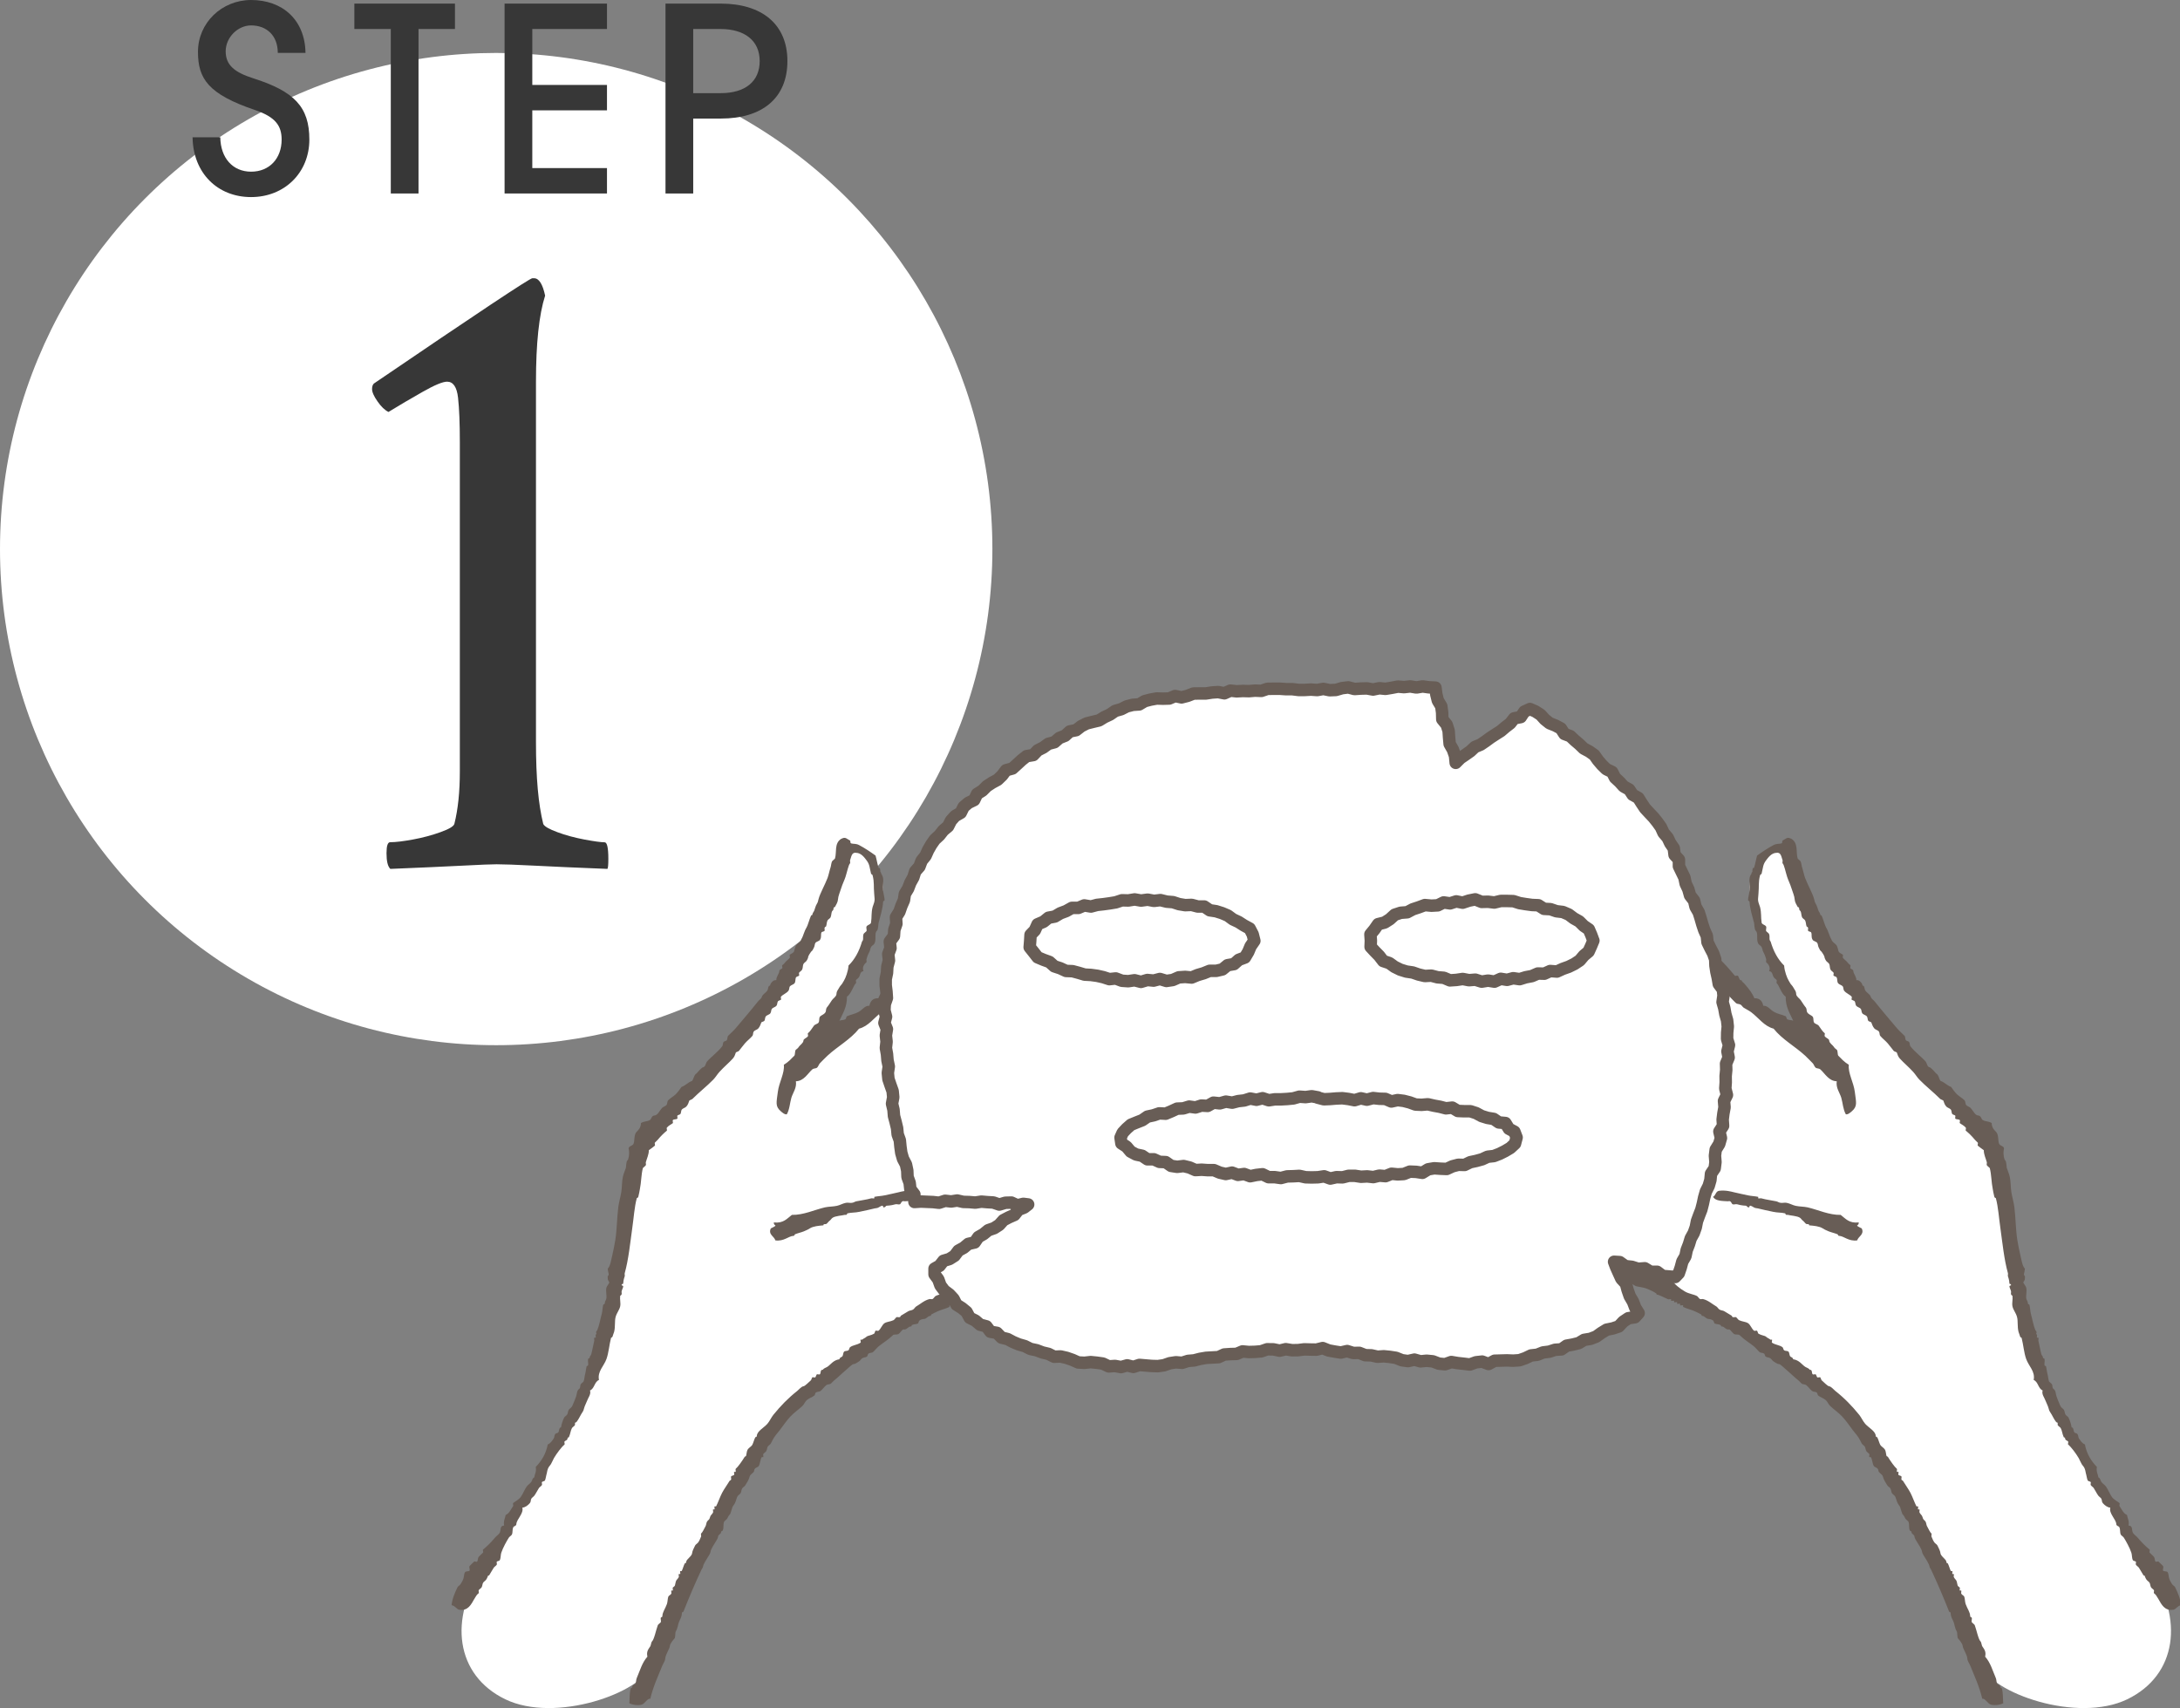
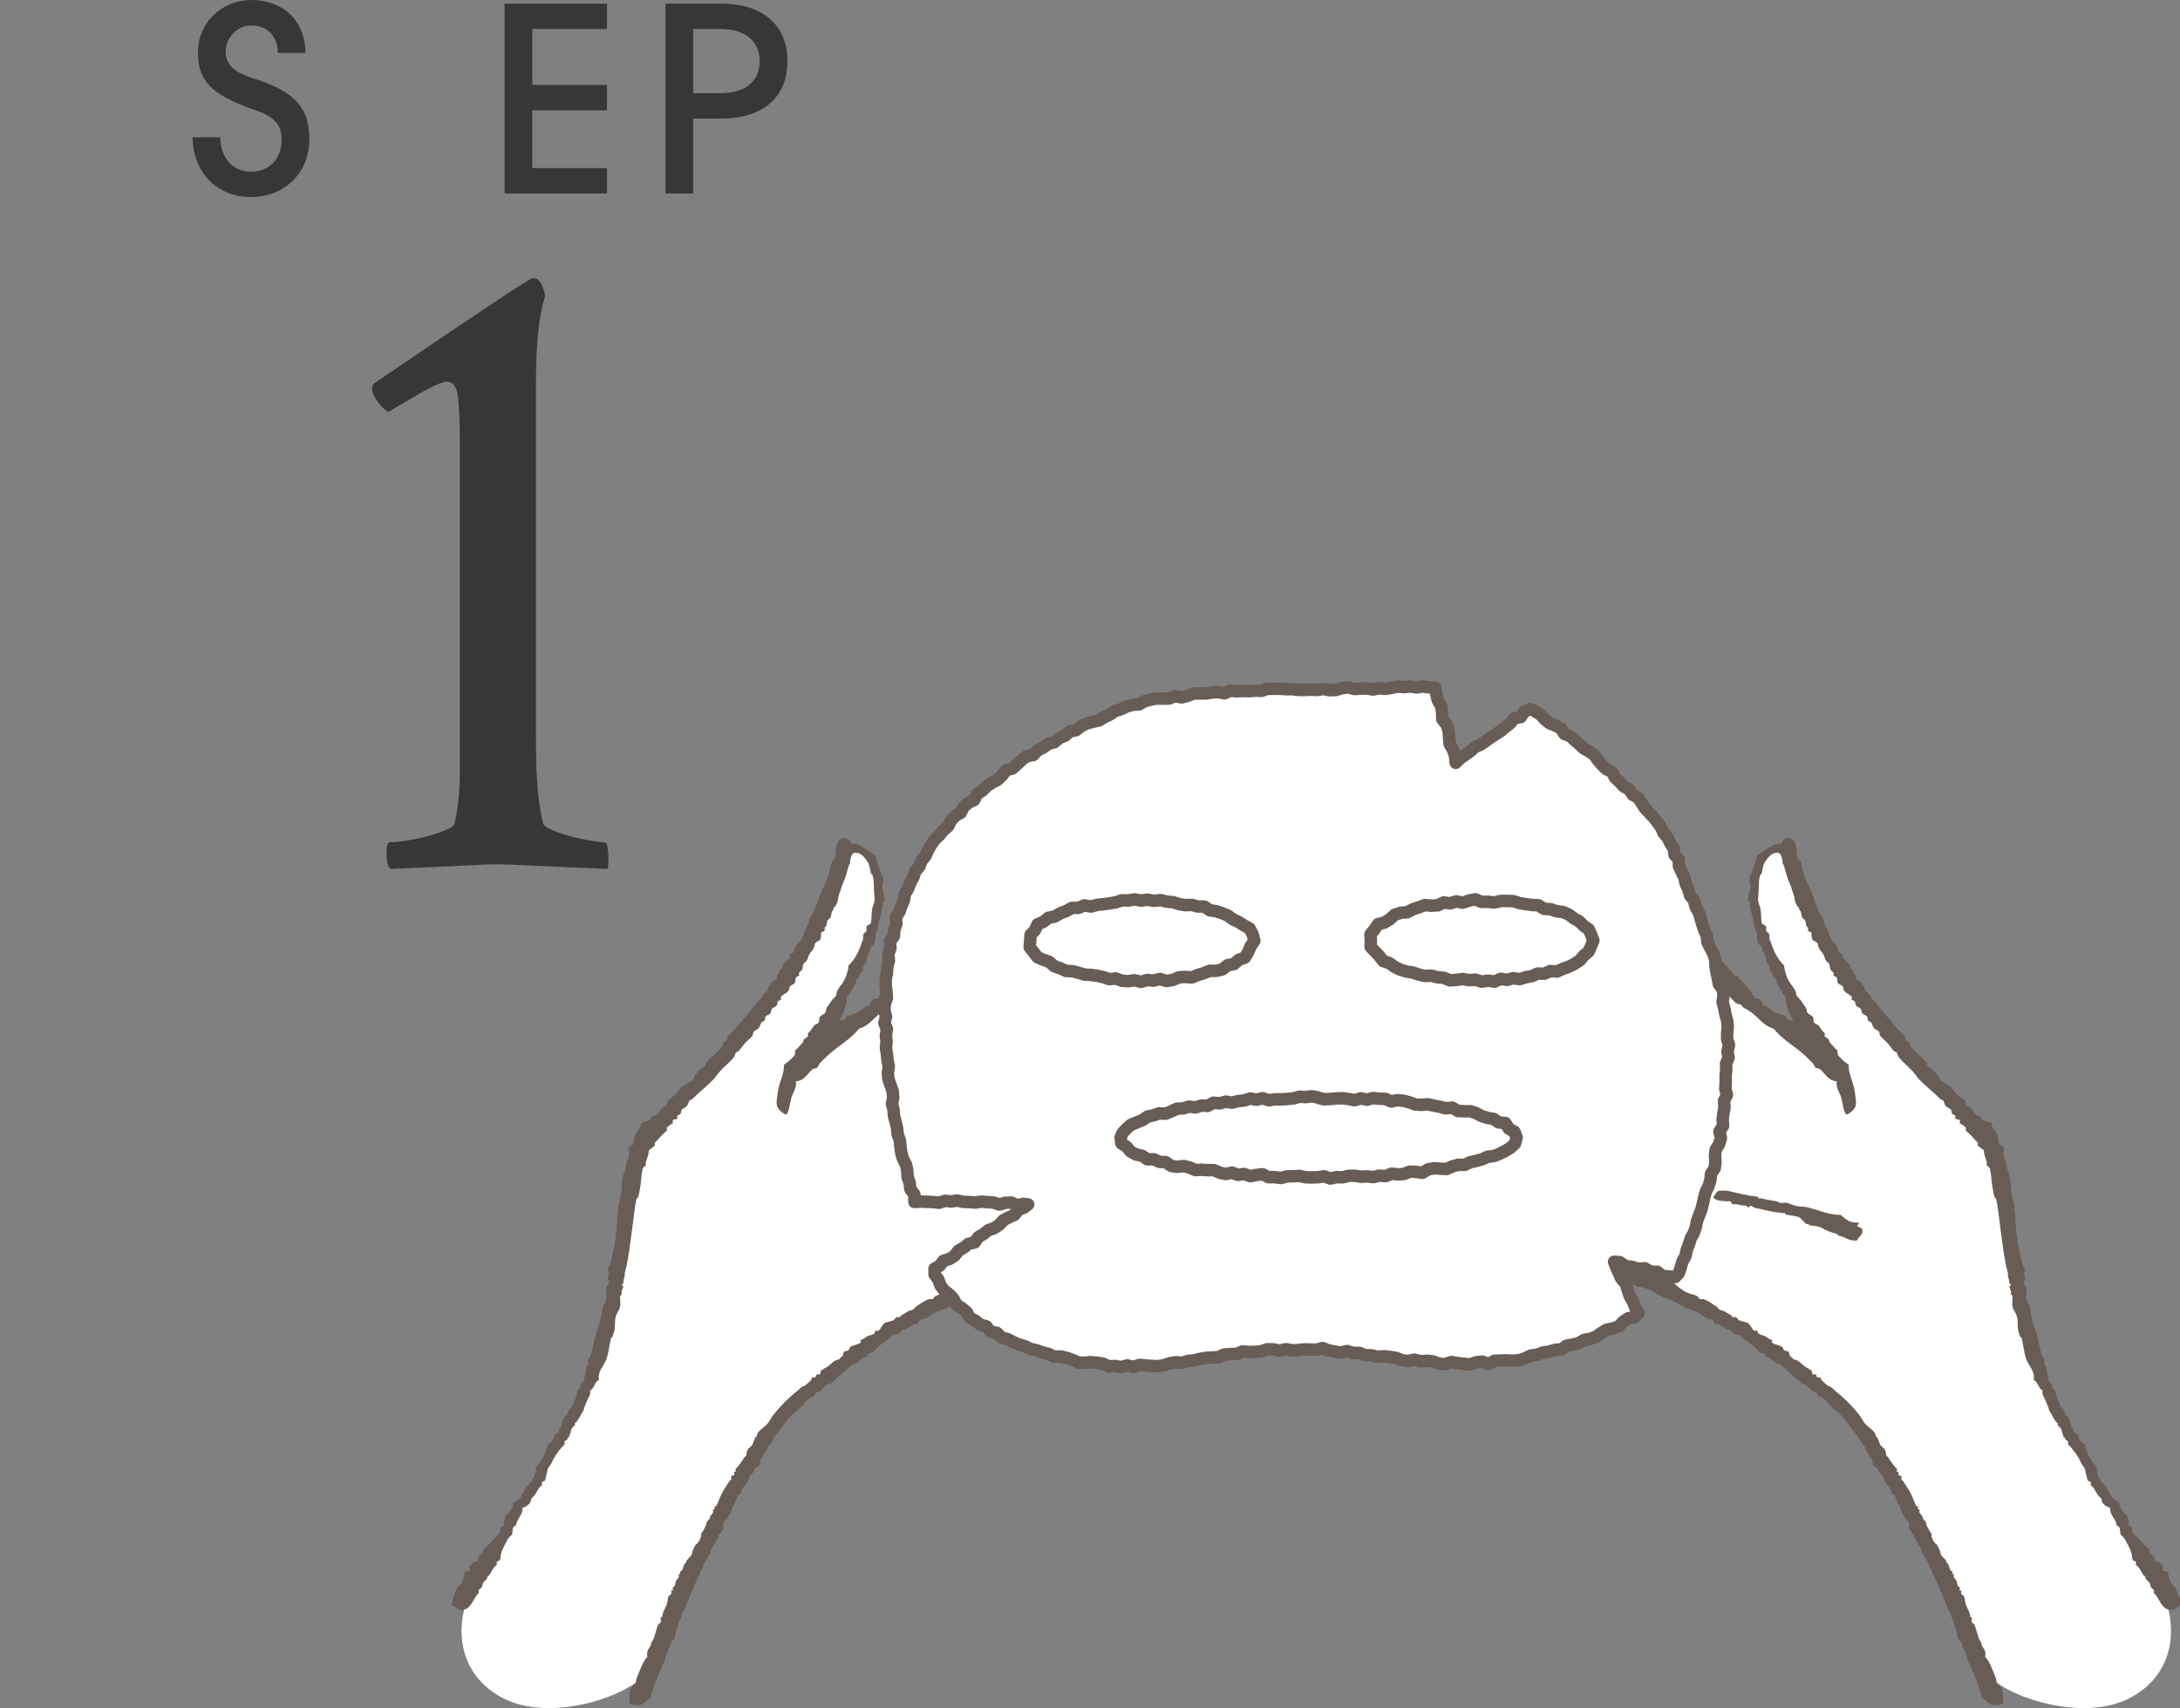
<svg xmlns="http://www.w3.org/2000/svg" id="_レイヤー_2" data-name="レイヤー 2" viewBox="0 0 254.82 199.68">
  <rect x="0" y="0" width="254.82" height="199.68" fill="#808080" stroke="none" />
  <defs>
    <style>
      .cls-1 {
        fill: none;
        stroke: #685d56;
        stroke-linecap: round;
        stroke-linejoin: round;
        stroke-width: 1.46px;
      }

      .cls-2 {
        fill: #685d56;
      }

      .cls-2, .cls-3 {
        fill-rule: evenodd;
      }

      .cls-2, .cls-3, .cls-4, .cls-5 {
        stroke-width: 0px;
      }

      .cls-3, .cls-5 {
        fill: #fff;
      }

      .cls-4 {
        fill: #373737;
      }
    </style>
  </defs>
  <g id="_7_howto" data-name="7_howto">
    <g>
-       <circle class="cls-5" cx="58" cy="64.19" r="58" />
      <g>
        <g>
          <path class="cls-4" d="m32.47,6.18c0-2.01-1.29-3.21-3.12-3.21-1.56,0-2.97,1.41-2.97,3.03s1.05,2.46,3.21,3.15c4.8,1.53,6.57,3.33,6.57,7.17s-2.88,6.72-6.81,6.72-6.78-2.82-6.84-6.99h3.24c.03,2.4,1.44,4.02,3.6,4.02s3.57-1.56,3.57-3.75c0-1.62-.72-2.64-3.09-3.45-5.49-1.86-6.69-3.66-6.69-6.81,0-3.39,2.79-6.06,6.21-6.06,3.66,0,6.3,2.31,6.36,6.18h-3.24Z" />
-           <path class="cls-4" d="m45.68,22.62V3.39h-4.26V.42h11.76v2.97h-4.26v19.23h-3.24Z" />
          <path class="cls-4" d="m58.98,22.62V.42h11.97v2.97h-8.73v6.54h8.73v2.97h-8.73v6.75h8.73v2.97h-11.97Z" />
          <path class="cls-4" d="m77.79,22.62V.42h6.45c4.77,0,7.8,2.37,7.8,6.72s-2.97,6.72-7.77,6.72h-3.24v8.76h-3.24Zm6.45-11.73c2.85,0,4.56-1.35,4.56-3.75s-1.77-3.75-4.59-3.75h-3.18v7.5h3.21Z" />
        </g>
        <path class="cls-4" d="m45.61,101.56c-.29-.29-.43-.89-.43-1.82,0-.86.14-1.28.43-1.28.64,0,1.53-.11,2.68-.32,1.14-.21,2.21-.5,3.21-.86,1-.36,1.53-.68,1.61-.96.43-1.71.64-3.75.64-6.1v-38.54c0-2.21-.07-3.94-.21-5.19-.14-1.25-.57-1.87-1.28-1.87-.5,0-1.45.39-2.84,1.18-1.39.79-2.73,1.57-4.01,2.36-.43-.21-.86-.62-1.28-1.23-.43-.61-.64-1.09-.64-1.45,0-.28.07-.5.21-.64,12.06-8.21,18.23-12.31,18.52-12.31h.21c.57,0,1,.68,1.29,2.03-.71,2.21-1.07,5.57-1.07,10.06v42.18c0,2.07.07,3.89.21,5.46.14,1.57.36,2.93.64,4.07.14.29.7.61,1.66.96.96.36,2.02.64,3.16.86,1.14.21,1.93.32,2.36.32.28,0,.43.64.43,1.93,0,.71-.04,1.11-.11,1.18-3.57-.14-6.42-.27-8.56-.38-2.14-.11-3.6-.16-4.39-.16-.57,0-1.89.05-3.96.16-2.07.11-4.89.23-8.46.38Z" />
      </g>
    </g>
    <g>
      <g>
        <path class="cls-3" d="m76.18,194.63c-1.21,3.3-11.27,6.85-17.11,4.03-5.84-2.82-6.64-9.46-2.62-15.3,4.03-5.84,12.88-20.13,14.29-27.18,1.41-7.05,4.23-22.55,4.23-22.55,0,0,14.09-14.29,17.32-19.53,3.22-5.23,7.05-15.3,7.05-15.3,0,0,5.43,1.61,3.42,7.25-2.01,5.64-7.25,15.7-7.25,15.7,0,0,6.85-3.02,9.26-5.84,2.42-2.82,9.46-9.87,9.46-9.87,0,0,17.11-19.53,21.14-14.7,0,0-.2,3.42-3.42,6.24l-3.22,2.82,2.01,1.21s6.85-6.84,10.47-7.85c3.62-1.01,4.83,1.41,4.83,1.41,0,0,2.82-.6,2.21,1.41-.6,2.01-7.85,13.69-7.85,13.69l1.61,3.22s4.23-2.22,4.63-.4c.4,1.81-1.41,4.03-1.41,4.03l-21.14,25.77s-3.83,3.83-5.44,4.63c-1.61.81-13.29,6.85-13.29,6.85,0,0-11.07,7.85-14.29,11.88-3.22,4.03-12.68,22.35-14.9,28.39Z" />
        <path class="cls-2" d="m136.62,91.29c-.07.2.09.51,0,.7-.04.08-.32.1-.35.18-.12.24-.02.6-.35.7.14.65-.5,1.09-.53,1.58-.01.23-.5.64-.7.88-.58.67-1.4,1.29-1.75,2.28-.88.35-1.45,1.01-1.93,1.76-.67.29-1.3.56-1.76,1.05-.2.22-.28.51-.53.7.04.33-.38.21-.53.35-.06.05.06.3,0,.35-.21.17-.43.38-.7.7-.04.05-.33.13-.35.18-.03.07.05.3,0,.35-.06.06-.3-.06-.35,0-.32.39-.99,1.19-1.76,1.4-.35.39-.42.85-.88,1.23-.1.08.03.16-.18.18-.35.02-.18.34-.35.53-.1.12-.44.07-.53.18-.09.11-.34.48-.35.7,0,.18-.66.5-.88.7-.22.21-.33.52-.53.7-.25.23-.66.29-.88.53-.27.28-.07.6-.53.7-.07.5-.56.29-.88.53-.42.31-.77.94-1.23,1.4-.13.13-.2.24-.35.35-.89.68-1.84,1.92-2.81,2.81.16.8-.29.99-.35,1.58-.22,0-.23.26-.35.35-.12.09-.4.07-.53.18-.11.1-.06.42-.17.53-.14.12-.41.04-.53.18-.14.16-.06.32-.18.53-.07.12-.28.24-.35.35-.14.21-.35.5-.53.7-.35.41-.66,1.09-1.4,1.05.07-.37-.48-.26-.7-.53-.09-.11.06-.39-.18-.35-.17-.99.63-1.01,1.05-1.4.04-.72.6-.92.7-1.58.7-.41,1.24-.98,1.58-1.76.27-.25.68-.37,1.05-.53-.04-.84,1.05-.88,1.23-1.58.1-.39.18-.3.35-.53.17-.23.56-.3.35-.7.68-.2.9-.86,1.58-1.05-.09-.91.76-.88,1.23-1.23.09-.52.59-.86.88-1.23.05-.06-.06-.3,0-.35.09-.07.45-.09.53-.18.05-.06-.06-.3,0-.35.26-.21.5-.41.88-.7.3-.23.82-.75,1.4-.88,0-.67.7-.77,1.05-1.05.37-.3.72-.57,1.05-.88.15-.14.19-.54.35-.7.1-.1.23-.1.35-.18.27-.17.76-.93,1.4-.88-.08-.55.44-.49.7-.7.26,0,.08-.36.18-.53.06-.11.27-.09.35-.18.28-.29.79-.45,1.05-.88.06-.09.1-.26.18-.35.05-.06.3.06.35,0,.12-.15.05-.39.18-.53.13-.14.51-.19.53-.53.01-.24.51-.29.7-.53.12-.15.05-.39.18-.53.14-.15.76-.41.53-1.05.37-.05.82-.43,1.05-.7.05-.06-.06-.3,0-.35.21-.17.32-.2.53-.53.2-.31.47-.81.7-1.4.03-.07.17,0,.18-.18,0-.05-.02-.13,0-.18.07-.17.27-.34.18-.88-.87-.39-1.57.07-2.28.35-.11.04-.25.11-.35.18-.17.11-.28.11-.53.18-.25.06-.6.76-1.23.53-.64.77-1.62.98-2.46,1.58-.14.1-.18.24-.35.35-.28.17-.7.54-1.05.88-.14.13-.19.51-.53.53-.15,0-.62.49-.88.7-.61.5-1.42,1.1-2.11,1.76-.37.35-.55.72-1.05,1.05-.1.06.03.16-.18.18-.19.01-.23.42-.35.53-.14.12-.4.04-.53.18-.13.14-.05.36-.18.53-.08.1-.26.09-.35.18-.41.41-.79.84-1.23,1.23-.47.41-.96.79-1.4,1.23-.44.44-.78.98-1.23,1.4-.12.11-.4.08-.53.18-.25.19-.56.72-.88,1.05-.22.24-.49.45-.7.7-1.6,1.91-3.88,3.9-5.79,5.79-.08.92-.75,1.24-.88,2.11-.75.29-1.01,1.01-1.58,1.58-.18.18-.4.42-.53.53-.16.12-.32.06-.53.17-.12.07-.25.28-.35.35-.29.18-.62.34-.88.53-.87.65-1.52,1.64-2.63,1.93-1.01,1.27-2.5,2.06-3.69,3.16-.29.27-.59.59-.88.88-.13.13-.2.41-.35.53-.12.09-.41.07-.53.18-.57.51-.99,1.37-1.93,1.4.12.77-.35,1.33-.53,1.93-.18.62-.2,1.34-.53,1.93-.24.06-.55-.22-.7-.35-.68-.59-.51-1.02-.35-2.28.14-1.12.81-2.18.7-3.16.25-.16.48-.32.7-.53.18-.17.34-.36.53-.53.11-.15.04-.59.18-.7.17-.14.23-.16.35-.35.12-.19.51-.42.53-.7.01-.25.33-.27.53-.53.05-.06-.06-.3,0-.35.27-.22.41-.48.7-.88.11-.15.43-.21.53-.35.14-.2.03-.5.17-.7.14-.19.68-.31.7-.7.02-.39.14-.37.35-.7.12-.19.23-.33.35-.53.12-.19.51-.42.53-.7.01-.23.07-.37.18-.53.13-.2.2-.37.35-.53.15-.15.23-.34.35-.53.18-.29.49-1.08.53-1.76.74-.72,1.25-1.68,1.58-2.81.23-.23.05-.5.18-.88.03-.09.33-.29.35-.35.04-.14-.07-.4,0-.53.12-.21.56-.23.53-.53.09-.53,0-1.05.18-1.75.04-.15.12-.3.18-.53.08-.34.06-.34,0-1.05-.08-.85.03-1.27-.18-2.11-.03-.13-.17-.14-.18-.18-.19-.78-.16-1.1-.53-1.58-.21-.27-.61-.88-1.23-.88-.53-.09-.56.53-.7.88-.02.06.05.31,0,.35-.18.15-.35,1.03-.53,1.58-.13.41-.34.79-.53,1.4-.12.39-.33.86-.35,1.23-.02.33-.21.62-.35.88-.05.09-.17-.02-.17.18-.02.29-.1.19-.18.35-.09.19-.06.44-.17.7-.05.11-.31.26-.35.35-.12.25-.08.43-.17.7-.01.04-.14.04-.18.17-.02.1.04.26,0,.35-.04.08-.32.11-.35.17-.14.3.04.5-.18.88-.08.15-.43.21-.53.35-.11.16-.08.37-.17.53-.07.12-.1.23-.18.35-.05.08-.15.13-.17.17-.09.15-.34.45-.35.7,0,.05-.13.29-.17.35-.07.11-.3.25-.35.35-.13.23-.05.46-.18.7-.06.12-.29.25-.35.35-.04.06.05.31,0,.35-.05.04-.33.13-.35.18-.12.22-.03.5-.18.7-.11.15-.41.21-.53.35-.11.13-.06.38-.18.53-.23.3-.67.44-.88.7-.05.06.06.3,0,.35-.05.04-.32.12-.35.18-.11.19-.05.37-.18.53-.12.15-.41.2-.53.35-.1.13-.06.38-.18.53-.11.15-.42.21-.53.35-.12.17-.06.38-.17.53-.04.06-.33.13-.35.18-.11.24-.12.42-.35.7-.11.14-.42.21-.53.35-.12.17-.05.38-.17.53-.26.31-.61.56-.88.88-.25.29-.45.58-.7.88-.04.05-.33.13-.35.18-.1.23-.11.43-.35.7-.44.49-1.03.97-1.58,1.58-.26.29-.44.61-.7.88-.76.78-1.63,1.45-2.46,2.28-.04.04-.33.14-.35.18-.1.23-.11.43-.35.7-.13.14-.41.2-.53.35-.1.12-.06.39-.17.53-.04.05-.33.13-.35.18-.03.07.05.3,0,.35-.13.12-.41.04-.53.18-.05.06.06.3,0,.35-.16.13-.49.27-.7.53-.05.06.06.3,0,.35-.32.26-.69.61-1.05,1.05-.1.13-.26.24-.35.35-.05.06.06.3,0,.35-.19.15-.39.32-.7.53.01.49-.25,1.01-.35,1.4-.03.1.04.25,0,.35-.03.08-.34.3-.35.35-.2.77-.18,1.65-.35,2.46-.08.39-.05.36-.18.88-.03.14-.16.13-.18.17-.28,1.05-.35,2.26-.53,3.51-.24,1.71-.43,3.65-.88,5.26-.03.11.03.24,0,.35-.05.2-.14.33-.18.88,0,.01-.21.02-.18.18,0,.04.21,0,.18.17-.02.14-.13.31-.18.53-.03.11.03.24,0,.35-.03.11-.18.18-.17.18-.06.44.08.83,0,1.23-.09.43-.4.76-.53,1.23-.14.49-.02,1.13-.18,1.76-.04.15-.12.3-.18.53-.03.13-.17.14-.18.17-.21.82-.27,1.72-.53,2.46-.3.85-1.08,1.46-.88,2.46-.54.22-.52,1.01-1.05,1.23.15.43-.21.83-.35,1.23-.09.25-.27.56-.35.88-.08.34-.15.35-.35.7-.15.26-.28.56-.53.88-.08.1-.16-.03-.18.18,0,.04.02.14,0,.18-.06.11-.3.25-.35.35-.18.34-.15.58-.35,1.05-.03.08-.16-.01-.17.17-.01.23-.26.22-.35.35-.05.06.06.3,0,.35-.36.3-.91,1.04-1.23,1.58-.11.2-.23.5-.35.7-.12.2-.26.3-.35.53-.11.27-.11.5-.18.7-.05.14-.08.5-.18.7-.04.08-.32.11-.35.18-.04.09.05.26,0,.35-.07.12-.28.24-.35.35-.2.31-.34.62-.53.88-.07.1-.3.26-.35.35-.11.2-.04.37-.18.53-.23.27-.56.51-.88.53.19.68-.67,1.35-.7,1.93-.01.23-.29.22-.35.35-.15.3-.04.62-.18.88-.06.11-.26.21-.35.35-.24.38-.68,1.16-.88,1.76-.09.26-.04.6-.18.88-.04.08-.32.11-.35.17-.04.09.05.26,0,.35-.07.12-.28.24-.35.35-.17.26-.37.63-.53.88-.07.1-.16-.03-.18.17,0,.05-.14.29-.18.35-.08.11-.29.25-.35.35-.1.16-.07.33-.17.53-.06.12-.29.25-.35.35-.04.06.05.31,0,.35-.24.19-.3.31-.53.7-.34.58-.7,1.41-1.76,1.23-.28-.05-.44-.44-.88-.53.08-.78.38-1.45.7-2.11.05-.11.27-.21.35-.35.11-.2.27-.4.35-.7.06-.22.05-.51.17-.7.08-.12.47-.08.53-.17.07-.12-.09-.42,0-.53.11-.15.4-.38.53-.53.05-.06.3.06.35,0,.12-.14.07-.38.17-.53.14-.18.42-.4.53-.53.05-.06-.06-.3,0-.35.44-.36.92-.82,1.4-1.4.12-.15.41-.35.53-.53.21-.32-.03-.85.53-.88-.1-.57.12-.82.18-1.23.45-.21.59-.64.88-1.05.04-.06-.06-.3,0-.35.19-.16.65-.39.88-.7.26-.36.43-.85.7-1.23.15-.21.39-.34.53-.53.12-.16.13-.46.35-.53.06-.41.28-.66.18-1.23.66-.69,1.19-1.5,1.4-2.63.34-.14.5-.42.7-.7.09-.13.06-.38.18-.53.05-.07.31-.11.35-.17.11-.19.08-.35.18-.53.05-.09.16.02.17-.18.01-.19.19-.76.35-1.05.06-.12.26-.19.35-.35.08-.14.07-.35.17-.53.08-.13.27-.24.35-.35.09-.12.11-.21.17-.35.12-.26.26-.62.35-.88.1-.27.06-.66.35-.88.18-.1.08-.34.18-.53.05-.09.32-.28.35-.35.08-.22.1-.58.18-.88.08-.3.09-.58.17-.88.01-.05.17-.01.18-.18.01-.21-.06-.51,0-.7.02-.06.17,0,.18-.18,0-.11.14-.21.18-.35.15-.55.22-1.07.35-1.58.01-.06-.04-.32,0-.35.02-.02.17.02.17,0,.03-.06-.05-.31,0-.35.24-.2-.15-.18.18-.53.25-.6.34-1.24.53-1.93.08-.3.08-.71.17-1.05.01-.05.17-.01.18-.18.02-.28.13-.3.18-.53.07-.33-.08-.86,0-1.23.06-.29.33-.49.35-.7,0,.03-.18-.24-.18-.35,0-.05-.03-.33,0-.35.23-.19.01-.39,0-.88.29-.28.38-.95.53-1.58.13-.58.25-1.14.35-1.76.19-1.19.19-2.59.35-3.86.07-.56.26-1.18.35-1.75.09-.59.06-1.2.18-1.76.08-.38.22-.66.35-1.05.04-.11.03-.76.18-.88.13-.11.26-.65.18-1.23-.17-.48.38-.42.53-.7.16-.32.04-1.07.35-1.4.16-.17.52-.45.53-1.05.36-.22.73-.16,1.05-.35.17-.1.17-.51.53-.53.37-.02.57-.54.88-.88.13-.14.41-.2.53-.35.09-.11.07-.41.17-.53.24-.26.63-.46.88-.7.25-.25.51-.59.7-.88.48-.16.75-.54,1.23-.7.21-.26.22-.72.53-.88.21-.26.44-.5.7-.7.37-.04.34-.48.53-.7.47-.54,1.21-1.06,1.76-1.76.12-.15.05-.39.18-.53.07-.08.29-.1.35-.18.12-.16.05-.39.17-.53.2-.21.58-.53.88-.88.75-.89,1.78-2.09,2.63-3.16.11-.14.24-.2.35-.35.08-.11.09-.24.18-.35.14-.18.38-.32.53-.53.11-.15.09-.38.18-.53.05-.09.16.02.18-.17,0-.1.33-.61.7-.53-.02-.41.34-.75.35-1.05.01-.23.27-.22.35-.35.04-.06-.06-.31,0-.35.17-.14.22-.17.35-.35.13-.17.39-.33.53-.53.04-.06-.06-.3,0-.35.14-.12.51-.2.53-.53,0-.01.13-.46.18-.53.13-.2.38-.33.53-.53.08-.11.09-.22.18-.35.12-.19.28-.84.53-1.23.14-.21.33-.96.53-1.4.04-.08.16.01.17-.18,0-.08.13-.26.18-.35.1-.22.16-.58.35-.88.11-.17.11-.28.18-.53.16-.63.76-1.69,1.05-2.46.13-.35.23-.88.35-1.23.06-.16.07-.47.17-.7.04-.09.33-.29.35-.35.22-.73-.1-1.75.7-2.28.54-.28.58-.06,1.05.18.11.06-.04.29.18.35.23.06.54,0,.88.18.7.37,1.36.82,1.93,1.23.13.44.2.95.35,1.4.02.06.17,0,.18.18.03.5.27.63.35,1.05.07.38-.04.89,0,1.4.02.37.2.92.17,1.23,0-.01-.17.06-.17.18-.04.78-.31,1.6-.53,2.46-.02.1-.04.77-.18.88-.36.29,0,1.12-.35,1.58-.12.15-.25.15-.35.35-.11.2-.08.35-.18.53-.13.26-.22.41-.35.88-.02.06.04.32,0,.35-.13.11-.57.51-.35,1.05-.41.04-.35.42-.53.7-.1.16-.26.22-.35.35-.04.06.06.3,0,.35-.28.23-.55,1.26-1.05,1.58.01,1.24-.5,1.96-.88,2.81.24-.11.46-.04.7-.17.07-.04.11-.32.17-.35.44-.2.89-.24,1.4-.53.42-.23.7-.73,1.23-.7.11-.53.39-.9,1.05-.88.18-.52.64-1.1,1.05-1.58.11-.13.21-.24.35-.35.1-.08-.03-.16.17-.17.19-.01.23-.43.35-.53.06-.05.3.06.35,0,.26-.31.81-.97,1.23-1.4,1.12-1.15,2.4-2.42,3.69-3.69.39-.39.84-.8,1.23-1.23.57-.63.94-1.57,1.93-1.93.27-.19.31-.47.53-.7.19-.21.5-.33.7-.53.41-.41.8-.84,1.23-1.23.14-.13.19-.51.53-.53.29-.02.36-.51.7-.53.29-.02.73-1.03,1.23-1.05.42-.02.73-1.04,1.05-1.4.34-.38,1.02-.55,1.4-1.05.08-.1.08-.43.18-.53.5-.5,1.29-.84,1.58-1.58.51.05.54-.4,1.05-.35.23-.49.68-.66,1.05-1.05.09-.1.16.03.17-.18,0,.02.15-.5.18-.53.05-.06.3.06.35,0,.17-.21.2-.32.53-.53.08-.05.13-.15.18-.18.14-.08.36-.07.53-.18.07-.04.12-.32.17-.35.09-.04.26.05.35,0,.12-.07.24-.28.35-.35.06-.04.31.06.35,0,.13-.16.27-.49.53-.7.06-.05.3.06.35,0,.15-.19.32-.39.53-.7.46.02.8-.19,1.23-.35.17-.06.46-.07.7-.18.08-.04.29-.33.35-.35.13-.04.92.16,1.05,0,.11-.14.46-.23.88-.35.18-.05.33.03.35-.18.12.17.71-.03.88.18.26.32.19-.22.88,0,.05.02.25.29.35.35.24.15.67.33,1.05.53Z" />
        <path class="cls-2" d="m140.3,109.19c.31-.16.61-.33.53-.88.25-.08-.02-.15,0-.35-.21-.03-.15-.32-.18-.53.17-.16.5-.48.53-.88,0-.08-.04-.28,0-.35.04-.07.32-.11.35-.18.04-.08-.06-.28,0-.35.19-.24.48-.35.7-.7.12-.19.23-.33.35-.53.06-.1.13-.11.18-.18.14-.21.04-.49.18-.7.15-.22.62-.53.88-.88.1-.14.51-.46.53-.7.01-.23.34-.28.35-.53,0-.12.21-.52.35-.53.22-.01.08-.23.17-.35.04-.06.33-.12.35-.18.11-.26.07-.43.18-.7.08-.2.23-.34.35-.53.12-.19.59-.82.52-1.4.38.02.55-.46.7-.7.12-.2.47-.5.35-.88-.15-.34-.46.15-.53.18-.06.03-.31-.05-.35,0-.02.02.02.16,0,.18-.06.03-.31-.05-.35,0-.02.02.02.16,0,.18-.06.04-.31-.05-.35,0-.12.14-.21.51-.53.53-.27.01-.51.47-.88.7-.06.04-.3-.06-.35,0-.31.38-.99.83-1.23,1.4-.26.11-.33-.25-.53-.18-.09.03-.11.32-.18.35-.17.08-.43.34-.7.35-.23.01-.27.28-.53.53-.22.22-.76.79-.88,1.23-.44-.02-.54-.33-.88,0-.28.08-.15.55-.7.35.01-.6.12-1.06.35-1.4.06-.09.09-.44.18-.53.05-.05.32.05.35,0,.11-.19.07-.36.18-.53.07-.11.29-.25.35-.35.15-.25.32-.54.35-.88.26-.21,1.02-.35,1.05-.88,0-.05.3-.31.35-.35.1-.09.46-.17.7-.35.24-.18.46-.52.7-.7.12-.08.22-.09.35-.18.11-.07.31-.38.53-.53.16-.11.37-.08.53-.18.04-.02.11-.13.18-.18.09-.06.21,0,.18-.18-.1-1.16-1.32-.72-2.11-.7-.05,0-.33-.03-.35,0-.19.23-.15-.09-.53,0-.09.02-.2.18-.18.18-.52.04-1.05-.09-1.4,0-.28.07-.38.16-.7.35-.09.05.02.16-.18.18-.23.01-.37.08-.53.18-1.1.69-2.1,1.63-2.63,2.28-.17.24-.47.35-.7.53-.14.11-.17.24-.35.35-.1.06-.25.1-.35.18-.42.33-.74.98-1.4,1.05-.07-.4-.96.03-.88-.53-.15-.18-.15-.34,0-.53.05-.06.3.05.35,0,.06-.06-.06-.29,0-.35.18-.21.51-.5.7-.7.18-.19.46-.47.7-.7.23-.22.56-.62.7-.7.12-.08.39.06.53,0,.15-.07.14-.55.7-.35-.26-.59.42-.31.7-.53.35-.26.26-.55.88-.7.21-.05.19-.45.35-.53.22-.11.72.1.88-.18.36-.06.44-.5.7-.7.16-.12.32-.07.53-.18.09-.05.27-.32.35-.35.15-.06.65.12,1.05,0,.05-.01.01-.17.18-.18.14,0,.19-.15.35-.18.67-.09,1.64-.09,2.11,0,.02,0,.03.17.18.18.33.02.63,0,.88.18.06.04.12.33.18.35.08.04.28-.06.35,0,.49.38.76,1.17,1.05,1.58.78.04,1.28.36,2.11.35,0,.3.13.45.35.53-.18.18.18.87.18.88-.01,0-.17-.01-.18,0-.04.32-.08.78-.17,1.05-.02.07-.17,0-.18.18,0,.15-.2.46-.35.7-.12.19-.23.33-.35.53-.05.08-.15.68-.35.88.16.46-.5.48-.53.88-.02.31-.62,1.16-.88,1.58-.11.18-.2.53-.35.7-.12.14-.43.21-.53.35-.14.22-.06.46-.18.7-.04.09-.16-.02-.18.18,0,.14-.2.17-.18.35-.26.55-.95.69-.88,1.58-.53.2-.76.67-1.05,1.05-.14.19-.4.32-.53.53-.13.21-.03.5-.18.7-.13.19-.35.32-.53.53-.15.18-.4.34-.53.53-.29.41-.28.9-.7,1.23l-.7-1.05Z" />
        <path class="cls-2" d="m142.06,112.52c.34.03.5-.06.7-.17.1-.06.26-.31.35-.35.09-.04.25.02.35,0,.17-.04.38-.29.7-.35.72-.13,1.44.19,2.11,0,.02.5.75.3.7.88.25.04.06.52.35.53.25-.01.5-.03.53.18,0,.54.06,1.16-.18,1.58-.18.31-.47.3-.7.7-.06.1-.09.42-.18.53-.4.47-1.08.81-1.4,1.23-.05.06.06.3,0,.35-.02.02-.16-.02-.18,0-.03.06.05.31,0,.35-.12.1-.33.24-.53.53-.08.12-.09.23-.18.35-.08.12-.32.43-.53.7-.13.18-.22.37-.35.53-.04.05-.33.13-.35.17-.04.08.06.28,0,.35-.25.31-.52.49-.88.88-.37.39-.87.65-1.23,1.05-.05.06.06.3,0,.35-.19.15-.39.32-.7.53.03.67-.44.85-.53,1.41-.54.16-.47.93-1.23.88.02.55-.58.84-.88,1.23-.1.13-.06.39-.17.53-.19.23-.49.47-.7.7-.2.21-.21.32-.53.53-.09.06-.21,0-.17.17-.46.49-.81,1.06-1.23,1.58-.19.24-.51.44-.7.7-.21.28-.39.54-.53.88-.37.22-.68.49-1.05.7-.2.81-.91,1.33-1.4,1.93-.48.58-.9,1.2-1.4,1.76-.28.3-.59.58-.88.88-.13.14-.41.21-.53.35-.12.15-.05.39-.18.53-.5.56-.95,1.16-1.58,1.58-.05.31.49.88,0,1.05.07.23-.17.46-.35.7-.04.06-.33.12-.35.18-.03.07.05.3,0,.35-.05.05-.3-.06-.35,0-.16.19-.44.42-.7.7-.2.21-.17.49-.35.7-.32.37-.93.79-1.4,1.23-.17,1.12-1.11,1.46-1.4,2.46-.06.19-.39.06-.53.18-.11.09-.08.45-.18.53-.06.05-.3-.06-.35,0-.02.02.02.16,0,.18-.06.03-.31-.05-.35,0-.14.17-.15.22-.35.35-.19.12-.33.23-.53.35-.06.04-.16.17-.18.18-.24.12-.47.04-.7.18-.09.05.02.16-.18.18-.23.01-.22.28-.35.35-.23.13-.46.05-.7.18-.09.05.02.17-.18.18-.15,0-.47.2-.7.35-.19.12-.88.14-1.4.35-.33.14-.69.29-1.05.53-.1.06.03.16-.18.17-.16,0-.89.39-1.23.53-.06.03-.31-.05-.35,0-.02.02.02.17,0,.18-.06.03-.31-.05-.35,0-.02.02.02.16,0,.17-.06.03-.31-.05-.35,0-.02.02.02.16,0,.18-.06.03-.31-.05-.35,0-.02.02.02.16,0,.18-.06.03-.31-.05-.35,0-.02.02.02.16,0,.18-.49.24-.96.31-1.41.53-.23.11-.48.22-.7.35-.09.06.02.16-.17.18-.25.01-.38.33-.7.35-.24.01-.37.08-.53.18-.07.04-.12.32-.17.35-.25.11-.45.05-.7.18-.09.04.02.17-.18.17-.25.01-.38.33-.7.35-.04,0-.14-.02-.17,0-.13.07-.39.46-.53.53-.27.13-.53-.03-.7.18-.47.47-1.08.83-1.58,1.23-.25.2-.48.51-.7.7-.14.12-.37.06-.53.18-.09.06-.09.29-.18.35-.16.11-.33.07-.53.18-.12.06-.25.29-.35.35-.16.09-.44.34-.7.35-.14,0-.62.48-.88.7-.44.36-.87.81-1.4,1.23-.13.1-.24.26-.35.35-.14.1-.37.06-.53.17-.24.18-.45.52-.7.7-.13.1-.38.06-.53.17-.09.07-.09.28-.17.35-.27.21-.64.32-.88.53-.23.2-.31.5-.53.7-.44.41-1,.8-1.4,1.23-.45.48-.86,1.09-1.23,1.58-.34.45-.59.66-.88,1.23-.06.12-.1.23-.18.35-.07.12-.29.25-.35.35-.09.15-.07.34-.18.53-.06.11-.29.25-.35.35-.03.06.05.31,0,.35-.02.02-.16-.02-.18,0-.18.32-.17.76-.35,1.05-.1.16-.51.17-.53.53-.02.29-.44.37-.53.7-.08.34-.27.64-.53,1.05-.09.15-.25.16-.35.35-.11.21-.07.35-.17.53-.08.13-.27.24-.35.35-.13.18-.17.56-.35.88-.17.3-.23.22-.35.7,0,0-.16.52-.18.53-.17.14-.23.32-.35.53-.07.11-.32.28-.35.35-.15.37,0,.71-.18,1.05-.04.09-.16-.02-.18.18-.01.23-.34.27-.35.53,0,.15-.2.46-.35.7-.05.09-.51.77-.53,1.05,0,.15-.2.47-.35.7-.05.09-.51.77-.53,1.05,0,.08-.13.26-.18.35-.74,1.58-1.45,3.24-2.11,4.91-.03.07-.17,0-.18.18-.02.49-.2.65-.35,1.05-.12.32-.13.7-.35,1.05-.12.19-.02.72-.18.88-.05.05-.51.55-.53.88-.01.26-.5.99-.53,1.4-.02.36-.23.58-.35.88-.45,1.12-1.08,2.46-1.4,3.86-.39-.05-.61.6-1.05.7-.43.1-.98.04-1.4-.17.05-.62,0-1.23.17-1.76.02-.06.17,0,.18-.18.01-.23.27-.22.35-.35.13-.24.06-.45.18-.7.37-.85.6-1.75,1.23-2.46-.13-.59.09-.84.35-1.23.04-.06.11-.48.17-.53.27-.22.49-1.38.7-1.93.04-.09.33-.29.35-.35.05-.16-.06-.37,0-.53.03-.07.17,0,.18-.18.02-.48.32-.82.53-1.4.09-.25.08-.66.17-.88.05-.12.27-.18.35-.35.03-.06-.05-.31,0-.35.02-.02.16.02.17,0,.04-.06-.05-.31,0-.35.33-.27.2-.1.35-.7.05-.21.26-.32.35-.53.03-.06-.05-.31,0-.35.02-.02.16.02.17,0,.03-.06-.05-.31,0-.35.02-.02.16.02.17,0,.13-.25.22-.63.35-.88.05-.09.16.02.17-.18.02-.34.68-.66.7-1.05,0-.16.21-.63.35-.88.07-.13.27-.24.35-.35.12-.16.23-.4.35-.7.02-.06-.05-.31,0-.35.15-.12.3-.45.53-.88.06-.11.08-.4.17-.53.17-.23.25-.14.35-.53.05-.21.26-.32.35-.53.03-.06-.05-.31,0-.35.02-.02.16.02.17,0,.03-.06-.05-.31,0-.35.02-.02.17.02.18,0,.26-.52.44-1.07.7-1.58.24-.46.6-.94.88-1.41.06-.09.13,0,.18-.17.02-.09-.05-.27,0-.35.05-.08.31-.1.35-.18.04-.06-.05-.31,0-.35.02-.02.17.02.18,0,.03-.06-.05-.31,0-.35.27-.22.75-.91,1.05-1.4.06-.09.13,0,.18-.17.06-.23.05-.5.18-.7.11-.18.43-.35.53-.53.12-.22.22-.64.35-.88.05-.09.16.02.18-.17.03-.56.8-.93,1.23-1.41.27-.31.46-.75.7-1.05.87-1.07,1.71-1.94,2.81-2.81.13-.1.49-.52.7-.53.19-.01.62-.48.88-.7.05-.04.13-.33.17-.35.08-.04.29.06.35,0,.05-.04.13-.33.18-.35.07-.03.3.05.35,0,.15-.15.01-.57.35-.53.11-.19.34-.23.53-.35.36-.23.69-.79,1.41-.88,0-.22.26-.23.35-.35.08-.11.08-.42.18-.53.14-.14.36-.05.53-.18.09-.07.09-.28.18-.35.34-.26.81-.25,1.23-.53.06-.04-.05-.31,0-.35.04-.03.14.03.17,0,.18-.14.37-.2.53-.35.14-.13.52-.14.88-.35.07-.04.11-.32.17-.35.08-.04.28.06.35,0,.27-.21.41-.69.7-.88.29-.18.66-.17,1.05-.35.11-.05.27-.31.35-.35.1-.04.25.03.35,0,.19-.05.07-.12.17-.18.28-.15.6-.38.88-.53.15-.08.34-.07.53-.18.12-.06.25-.29.35-.35.48-.27.94-.72,1.58-.88.1-.02.26.04.35,0,.12-.05.25-.3.35-.35.37-.2.96-.26,1.41-.53.63-.37,1.19-.8,1.58-1.4.43.18.71-.33,1.05-.35.23-.01.22-.28.35-.35.06-.03.31.05.35,0,.02-.02-.02-.16,0-.18.06-.03.31.05.35,0,.02-.02-.02-.17,0-.17.3-.13.64-.05.88-.18.09-.05-.02-.16.17-.18.02,0,.45-.13.53-.17.16-.1.33-.4.53-.53.4-.26.82-.47,1.23-.7-.05-.33.58-.03.7-.18.08-.1.23-.34.53-.53.37-.24.74-.46,1.05-.7.54-.42.87-.77,1.4-1.23.04-.03.34-.14.35-.17.03-.07-.05-.3,0-.35.13-.13.51-.12.53-.35.02-.4,1.04-1.02,1.4-1.4.05-.06-.06-.3,0-.35.04-.03.14.03.18,0,.11-.09.24-.48.35-.53.07-.03.29.05.35,0,.15-.14.2-.38.35-.53.39-.37,1.07-.73,1.58-1.23.06-.05-.06-.3,0-.35.04-.03.14.03.18,0,.1-.08.48-.25.53-.35.04-.08-.06-.28,0-.35.12-.15.41-.2.53-.35.05-.06-.06-.3,0-.35.06-.05.31-.11.35-.18.04-.06-.06-.3,0-.35.06-.05.31-.12.35-.18.04-.06-.06-.3,0-.35.07-.05.3-.11.35-.18.26-.36.43-.89.7-1.23.04-.06.3.06.35,0,.03-.04-.03-.14,0-.18.15-.19.16-.38.35-.53.12-.1.08-.05.18-.17.53-.68,1.1-1.31,1.4-2.11.54.13.34-.48.88-.35.18-.81.9-1.09,1.05-1.93.22,0,.23-.25.35-.35.06-.06.29.06.35,0,.06-.06-.06-.29,0-.35.22-.25.48-.46.7-.7.2-.23.52-.47.7-.7.18-.23.34-.48.53-.7.09-.11.28-.25.35-.35.07-.1.13,0,.18-.17.02-.08-.05-.29,0-.35.18-.24.53-.28.7-.53.16-.23.39-.62.53-.88.04-.08.13-.01.18-.18.08-.33,0-.49.18-.7.22-.02.23-.23.35-.35.12-.13.23-.21.35-.35.21-.24.32-.46.53-.7.38-.44.87-.79,1.23-1.23.12-.14.05-.39.17-.53.07-.08.29-.1.35-.18.12-.16.05-.39.18-.53.07-.07.29-.1.35-.18.1-.13.06-.38.18-.53.06-.08.3-.1.35-.18.11-.17.09-.36.18-.53.04-.08.24-.16.18-.35.06-.19.39-.06.53-.18.14-.12.05-.39.17-.53.21-.22.56-.33.7-.53.11-.15.09-.37.17-.53.05-.09.17.02.18-.18.02-.29.56-.37.35-1.05.35.05.39-.19.53-.35.09-.11.28-.25.35-.35.04-.06-.06-.3,0-.35.19-.15.42-.29.53-.7-.08-.19-.57-.14-1.05,0-.57.17-2.03.32-2.63.88-.06.05.06.3,0,.35-.14.11-.37.06-.53.17-.19.15-.34.39-.53.53-.27.19-.55.21-.7.35-.06.06.06.29,0,.35-.06.05-.3-.06-.35,0-.26.33-.46.62-.35,1.05-.74.14-1.17.58-1.58,1.05-.15.23-.5.37-.7.53-.15.11-.17.24-.35.35-.27.17-.41.34-.7.7-.2.25-.38.56-.7.88-.13.12-.24.21-.35.35-.14.17-.21.35-.35.53-.09.12-.27.24-.35.35-.19.26-.32.64-.53.88-.5.56-1.25,1.03-1.75,1.58-.55.59-1,1.21-1.41,1.93-.71.34-1.27.83-1.93,1.23-.36.05-.17.65-.53.7-.14.13-.3.33-.53.53-.41.37-.8.84-1.4,1.23-.1.06.03.17-.18.18-.3.02-.85.73-1.23,1.05-.59.5-1.09.75-1.58,1.41-.1.14-.27.23-.35.35-.33.45-.35.72-.88,1.05-.1.06-.32.39-.53.53-.21.14-.48.04-.7.17-.11.07-.22.26-.35.35-.06.04-.12.33-.18.35-.24.11-.42.12-.7.35-.28.23-.49.42-.7.7-.3,0-.45.13-.53.35-.71-.16-1.16.18-1.58.35-.26.1-.19.02-.35.18-.15.14-.38.21-.53.35-.15.14-.38.21-.53.35-.12.12-.38.23-.88.18.23-.88,1.07-1.15,1.75-1.58.45-.37-.52-.78,0-1.23.26,0,.33-.09.53-.18.28-.12.57-.28.88-.53.33-.27.8-.51,1.23-.88.15-.13.18-.51.53-.53.31-.02,1.18-1.08,1.58-1.4.49-.4.93-.83,1.58-1.05.5-.37.69-.79,1.23-1.23.22-.18.38-.32.7-.53.08-.05.13-.15.17-.18.12-.07.39-.08.53-.17.17-.13.16-.39.35-.53.12-.08.41-.07.53-.18.19-.17.32-.49.53-.7.19-.19.54-.34.7-.53.12-.13.06-.4.18-.53.41-.44,1.3-1.07,1.76-1.76.07-.1.16.03.18-.18.02-.34,1.03-.74,1.05-1.23,0-.18.48-.37.7-.53.37-.27.61-.72,1.05-1.05.15-.12.4-.21.53-.35.31-.35.41-.86.7-1.23.2-.25.61-.45.88-.7.15-.14.2-.39.35-.53.06-.06.29.06.35,0,.06-.06-.06-.29,0-.35.38-.37.77-.79,1.23-1.23.06-.06.29.06.35,0,.06-.06-.06-.3,0-.35.1-.1.22-.1.35-.18.19-.12.8-.55,1.05-.88.09-.12.07-.41.17-.53.37-.4.77-.78,1.23-1.23.12-.12.34-.12.35-.35l1.4-1.05Z" />
        <path class="cls-2" d="m120.83,121.94c-.11.16.14.76,0,.88-.17.14-.23.15-.35.35-.11.17-.47.44-.7.7-.28.32-.53.6-.88,1.05-.11.14-.22.43-.35.53-.06.05-.3-.06-.35,0-.13.16-.13.26-.35.35-.15.06-.38-.06-.53,0-.08.03.02.19-.18.18-.48-.05-1.01-.45-1.23-1.05.09-.67.68-.84,1.23-1.05.51-.9,1.6-1.21,2.11-2.11.45-.4,1.24-.07,1.58.18Z" />
-         <path class="cls-2" d="m107.48,139.91c-.26.5-1.03.49-1.76.53-.35-.13-.39.29-.53.35-.15.06-.37-.05-.53,0-.16.05-.5.14-1.05.17-.04,0-.17.24-.35.18-.07-.03.02-.21-.18-.18-.07.01-.27.13-.35.18-.22.14-.38.08-.7.18-.17.05-1.04.24-1.58.35-.5.11-.94.07-1.4.18-.03,0-.02.17-.17.18-.05,0-.13-.02-.17,0-.18.07-1.1.11-1.41.35-.13.1-.19.24-.35.35-.1.07-.25.3-.35.35-.14.08-.36-.05-.35.17-.56.05-1.18.1-1.58.35-.22.14-.28.17-.7.35-.32.13-.71.21-1.05.35-.07.03,0,.17-.18.18-.57.03-1.11.67-2.11.53-.11-.46-.87-.68-.53-1.4.02-.03.63-.27.53-.35-.11-.08-.19-.15-.18-.35,1.13.13,1.54-.45,2.11-.88,1.38.02,2.59-.58,3.86-.88.45-.1.94-.08,1.4-.18.35-.07.65-.27,1.05-.35.22-.05.48.03.7,0,.28-.04.3-.13.53-.18.56-.12,1.15-.18,1.75-.35.06-.02.32.04.35,0,.01-.01-.01-.17,0-.17.37-.08.8-.09,1.23-.18.59-.12.94-.21,1.58-.35.37-.09.99-.27,1.76-.18.41.06.39.54.7.7Z" />
-         <polygon class="cls-2" points="139.13 110.13 138.66 110.74 138.5 111.52 137.82 112 137.67 112.79 137.27 113.44 136.89 114.09 136.33 114.64 135.95 115.3 135.71 116.04 135.32 116.7 135.2 117.35 135.85 117.71 136.5 117.38 136.89 116.73 137.35 116.12 137.63 115.4 138.06 114.78 138.56 114.19 138.71 113.4 139.35 112.9 139.58 112.15 139.96 111.5 140.36 110.85 140.41 110.1 139.73 109.66 139.13 110.13" />
        <polygon class="cls-2" points="136.47 102.29 136.07 102.93 135.54 103.44 134.93 103.88 134.34 104.33 134.04 105.05 133.49 105.55 132.96 106.06 132.45 106.59 132.08 107.24 131.47 107.69 131.15 108.38 130.46 108.75 130.17 109.47 129.4 109.84 129.07 110.59 128.5 111.12 128.16 111.85 127.47 112.3 126.97 112.91 126.78 113.71 126.32 114.31 125.81 114.89 125.41 115.54 125.01 116.19 124.43 116.71 124.11 117.39 123.51 117.82 123.09 118.42 122.62 118.97 122.02 119.4 121.61 120.01 120.89 120.31 120.85 121.12 121.37 121.62 122.01 121.42 122.58 120.95 123.02 120.34 123.55 119.83 124.3 119.52 124.8 118.96 125.12 118.26 125.55 117.63 126.04 117.05 126.62 116.53 127.08 115.92 127.47 115.27 127.94 114.66 128.42 114.11 128.82 113.51 129.02 112.76 129.58 112.28 129.92 111.62 130.41 111.08 131.06 110.69 131.55 110.16 132.03 109.62 132.28 108.87 132.93 108.48 133.5 108.02 133.85 107.36 134.47 107.01 134.83 106.41 135.28 105.9 135.76 105.43 136.27 104.97 136.63 104.38 137.19 103.97 137.47 103.3 137.7 102.66 137.18 102.16 136.47 102.29" />
      </g>
      <g>
        <path class="cls-3" d="m231.54,194.63c1.21,3.3,11.27,6.85,17.11,4.03,5.84-2.82,6.64-9.46,2.62-15.3-4.03-5.84-12.88-20.13-14.29-27.18-1.41-7.05-4.23-22.55-4.23-22.55,0,0-14.09-14.29-17.32-19.53-3.22-5.23-7.05-15.3-7.05-15.3,0,0-5.43,1.61-3.42,7.25,2.01,5.64,7.25,15.7,7.25,15.7,0,0-6.85-3.02-9.26-5.84-2.42-2.82-9.46-9.87-9.46-9.87,0,0-17.11-19.53-21.14-14.7,0,0,.2,3.42,3.42,6.24l3.22,2.82-2.01,1.21s-6.85-6.84-10.47-7.85c-3.62-1.01-4.83,1.41-4.83,1.41,0,0-2.82-.6-2.21,1.41.6,2.01,7.85,13.69,7.85,13.69l-1.61,3.22s-4.23-2.22-4.63-.4c-.4,1.81,1.41,4.03,1.41,4.03l21.14,25.77s3.83,3.83,5.44,4.63c1.61.81,13.29,6.85,13.29,6.85,0,0,11.07,7.85,14.29,11.88,3.22,4.03,12.68,22.35,14.9,28.39Z" />
        <path class="cls-2" d="m171.11,91.29c.07.2-.09.51,0,.7.04.08.32.1.35.18.12.24.02.6.35.7-.14.65.5,1.09.53,1.58.01.23.5.64.7.88.58.67,1.4,1.29,1.75,2.28.88.35,1.45,1.01,1.93,1.76.67.29,1.3.56,1.76,1.05.2.22.28.51.53.7-.04.33.38.21.53.35.06.05-.06.3,0,.35.21.17.43.38.7.7.04.05.33.13.35.18.03.07-.05.3,0,.35.06.06.3-.06.35,0,.32.39.99,1.19,1.76,1.4.35.39.42.85.88,1.23.1.08-.03.16.18.18.35.02.18.34.35.53.1.12.44.07.53.18.09.11.34.48.35.7,0,.18.66.5.88.7.22.21.33.52.53.7.25.23.66.29.88.53.27.28.07.6.53.7.07.5.56.29.88.53.42.31.77.94,1.23,1.4.13.13.2.24.35.35.89.68,1.84,1.92,2.81,2.81-.16.8.29.99.35,1.58.22,0,.23.26.35.35.12.09.4.07.53.18.11.1.06.42.17.53.14.12.41.04.53.18.14.16.06.32.18.53.07.12.28.24.35.35.14.21.35.5.53.7.35.41.66,1.09,1.4,1.05-.07-.37.48-.26.7-.53.09-.11-.06-.39.18-.35.17-.99-.63-1.01-1.05-1.4-.04-.72-.6-.92-.7-1.58-.7-.41-1.24-.98-1.58-1.76-.27-.25-.68-.37-1.05-.53.04-.84-1.05-.88-1.23-1.58-.1-.39-.18-.3-.35-.53-.17-.23-.56-.3-.35-.7-.68-.2-.9-.86-1.58-1.05.09-.91-.76-.88-1.23-1.23-.09-.52-.59-.86-.88-1.23-.05-.06.06-.3,0-.35-.09-.07-.45-.09-.53-.18-.05-.06.06-.3,0-.35-.26-.21-.5-.41-.88-.7-.3-.23-.82-.75-1.4-.88,0-.67-.7-.77-1.05-1.05-.37-.3-.72-.57-1.05-.88-.15-.14-.19-.54-.35-.7-.1-.1-.23-.1-.35-.18-.27-.17-.76-.93-1.4-.88.08-.55-.44-.49-.7-.7-.26,0-.08-.36-.18-.53-.06-.11-.27-.09-.35-.18-.28-.29-.79-.45-1.05-.88-.06-.09-.1-.26-.18-.35-.05-.06-.3.06-.35,0-.12-.15-.05-.39-.18-.53-.13-.14-.51-.19-.53-.53-.01-.24-.51-.29-.7-.53-.12-.15-.05-.39-.18-.53-.14-.15-.76-.41-.53-1.05-.37-.05-.82-.43-1.05-.7-.05-.06.06-.3,0-.35-.21-.17-.32-.2-.53-.53-.2-.31-.47-.81-.7-1.4-.03-.07-.17,0-.18-.18,0-.05.02-.13,0-.18-.07-.17-.27-.34-.18-.88.87-.39,1.57.07,2.28.35.11.04.25.11.35.18.17.11.28.11.53.18.25.06.6.76,1.23.53.64.77,1.62.98,2.46,1.58.14.1.18.24.35.35.28.17.7.54,1.05.88.14.13.19.51.53.53.15,0,.62.49.88.7.61.5,1.42,1.1,2.11,1.76.37.35.55.72,1.05,1.05.1.06-.03.16.18.18.19.01.23.42.35.53.14.12.4.04.53.18.13.14.05.36.18.53.08.1.26.09.35.18.41.41.79.84,1.23,1.23.47.41.96.79,1.4,1.23.44.44.78.98,1.23,1.4.12.11.4.08.53.18.25.19.56.72.88,1.05.22.24.49.45.7.7,1.6,1.91,3.88,3.9,5.79,5.79.08.92.75,1.24.88,2.11.75.29,1.01,1.01,1.58,1.58.18.18.4.42.53.53.16.12.32.06.53.17.12.07.25.28.35.35.29.18.62.34.88.53.87.65,1.52,1.64,2.63,1.93,1.01,1.27,2.5,2.06,3.69,3.16.29.27.59.59.88.88.13.13.2.41.35.53.12.09.41.07.53.18.57.51.99,1.37,1.93,1.4-.12.77.35,1.33.53,1.93.18.62.2,1.34.53,1.93.24.06.55-.22.7-.35.68-.59.51-1.02.35-2.28-.14-1.12-.81-2.18-.7-3.16-.25-.16-.48-.32-.7-.53-.18-.17-.34-.36-.53-.53-.11-.15-.04-.59-.18-.7-.17-.14-.23-.16-.35-.35-.12-.19-.51-.42-.53-.7-.01-.25-.33-.27-.53-.53-.05-.06.06-.3,0-.35-.27-.22-.41-.48-.7-.88-.11-.15-.43-.21-.53-.35-.14-.2-.03-.5-.17-.7-.14-.19-.68-.31-.7-.7-.02-.39-.14-.37-.35-.7-.12-.19-.23-.33-.35-.53-.12-.19-.51-.42-.53-.7-.01-.23-.07-.37-.18-.53-.13-.2-.2-.37-.35-.53-.15-.15-.23-.34-.35-.53-.18-.29-.49-1.08-.53-1.76-.74-.72-1.25-1.68-1.58-2.81-.23-.23-.05-.5-.18-.88-.03-.09-.33-.29-.35-.35-.04-.14.07-.4,0-.53-.12-.21-.56-.23-.53-.53-.09-.53,0-1.05-.18-1.75-.04-.15-.12-.3-.18-.53-.08-.34-.06-.34,0-1.05.08-.85-.03-1.27.18-2.11.03-.13.17-.14.18-.18.19-.78.16-1.1.53-1.58.21-.27.61-.88,1.23-.88.53-.09.56.53.7.88.02.06-.05.31,0,.35.18.15.35,1.03.53,1.58.13.41.34.79.53,1.4.12.39.33.86.35,1.23.02.33.21.62.35.88.05.09.17-.02.17.18.02.29.1.19.18.35.09.19.06.44.17.7.05.11.31.26.35.35.12.25.08.43.17.7.01.04.14.04.18.17.02.1-.04.26,0,.35.04.08.32.11.35.17.14.3-.04.5.18.88.08.15.43.21.53.35.11.16.08.37.17.53.07.12.1.23.18.35.05.08.15.13.17.17.09.15.34.45.35.7,0,.05.13.29.17.35.07.11.3.25.35.35.13.23.05.46.18.7.06.12.29.25.35.35.04.06-.05.31,0,.35.05.04.33.13.35.18.12.22.03.5.18.7.11.15.41.21.53.35.11.13.06.38.18.53.23.3.67.44.88.7.05.06-.06.3,0,.35.05.04.32.12.35.18.11.19.05.37.18.53.12.15.41.2.53.35.1.13.06.38.18.53.11.15.42.21.53.35.12.17.06.38.17.53.04.06.33.13.35.18.11.24.12.42.35.7.11.14.42.21.53.35.12.17.05.38.17.53.26.31.61.56.88.88.25.29.45.58.7.88.04.05.33.13.35.18.1.23.11.43.35.7.44.49,1.03.97,1.58,1.58.26.29.44.61.7.88.76.78,1.63,1.45,2.46,2.28.04.04.33.14.35.18.1.23.11.43.35.7.13.14.41.2.53.35.1.12.06.39.17.53.04.05.33.13.35.18.03.07-.05.3,0,.35.13.12.41.04.53.18.05.06-.06.3,0,.35.16.13.49.27.7.53.05.06-.06.3,0,.35.32.26.69.61,1.05,1.05.1.13.26.24.35.35.05.06-.06.3,0,.35.19.15.39.32.7.53-.01.49.25,1.01.35,1.4.03.1-.04.25,0,.35.03.08.34.3.35.35.2.77.18,1.65.35,2.46.08.39.05.36.18.88.03.14.16.13.18.17.28,1.05.35,2.26.53,3.51.24,1.71.43,3.65.88,5.26.03.11-.03.24,0,.35.05.2.14.33.18.88,0,.01.21.02.18.18,0,.04-.21,0-.18.17.02.14.13.31.18.53.03.11-.03.24,0,.35.03.11.18.18.17.18.06.44-.08.83,0,1.23.09.43.4.76.53,1.23.14.49.02,1.13.18,1.76.04.15.12.3.18.53.03.13.17.14.18.17.21.82.27,1.72.53,2.46.3.85,1.08,1.46.88,2.46.54.22.52,1.01,1.05,1.23-.15.43.21.83.35,1.23.09.25.27.56.35.88.08.34.15.35.35.7.15.26.28.56.53.88.08.1.16-.03.18.18,0,.04-.02.14,0,.18.06.11.3.25.35.35.18.34.15.58.35,1.05.03.08.16-.01.17.17.01.23.26.22.35.35.05.06-.06.3,0,.35.36.3.91,1.04,1.23,1.58.11.2.23.5.35.7.12.2.26.3.35.53.11.27.11.5.18.7.05.14.08.5.18.7.04.08.32.11.35.18.04.09-.05.26,0,.35.07.12.28.24.35.35.2.31.34.62.53.88.07.1.3.26.35.35.11.2.04.37.18.53.23.27.56.51.88.53-.19.68.67,1.35.7,1.93.01.23.29.22.35.35.15.3.04.62.18.88.06.11.26.21.35.35.24.38.68,1.16.88,1.76.09.26.04.6.18.88.04.08.32.11.35.17.04.09-.05.26,0,.35.07.12.28.24.35.35.17.26.37.63.53.88.07.1.16-.03.18.17,0,.05.14.29.18.35.08.11.29.25.35.35.1.16.07.33.17.53.06.12.29.25.35.35.04.06-.05.31,0,.35.24.19.3.31.53.7.34.58.7,1.41,1.76,1.23.28-.05.44-.44.88-.53-.08-.78-.38-1.45-.7-2.11-.05-.11-.27-.21-.35-.35-.11-.2-.27-.4-.35-.7-.06-.22-.05-.51-.17-.7-.08-.12-.47-.08-.53-.17-.07-.12.09-.42,0-.53-.11-.15-.4-.38-.53-.53-.05-.06-.3.06-.35,0-.12-.14-.07-.38-.17-.53-.14-.18-.42-.4-.53-.53-.05-.06.06-.3,0-.35-.44-.36-.92-.82-1.4-1.4-.12-.15-.41-.35-.53-.53-.21-.32.03-.85-.53-.88.1-.57-.12-.82-.18-1.23-.45-.21-.59-.64-.88-1.05-.04-.06.06-.3,0-.35-.19-.16-.65-.39-.88-.7-.26-.36-.43-.85-.7-1.23-.15-.21-.39-.34-.53-.53-.12-.16-.13-.46-.35-.53-.06-.41-.28-.66-.18-1.23-.66-.69-1.19-1.5-1.4-2.63-.34-.14-.5-.42-.7-.7-.09-.13-.06-.38-.18-.53-.05-.07-.31-.11-.35-.17-.11-.19-.08-.35-.18-.53-.05-.09-.16.02-.17-.18-.01-.19-.19-.76-.35-1.05-.06-.12-.26-.19-.35-.35-.08-.14-.07-.35-.17-.53-.08-.13-.27-.24-.35-.35-.09-.12-.11-.21-.17-.35-.12-.26-.26-.62-.35-.88-.1-.27-.06-.66-.35-.88-.18-.1-.08-.34-.18-.53-.05-.09-.32-.28-.35-.35-.08-.22-.1-.58-.18-.88-.08-.3-.09-.58-.17-.88-.01-.05-.17-.01-.18-.18-.01-.21.06-.51,0-.7-.02-.06-.17,0-.18-.18,0-.11-.14-.21-.18-.35-.15-.55-.22-1.07-.35-1.58-.01-.06.04-.32,0-.35-.02-.02-.17.02-.17,0-.03-.06.05-.31,0-.35-.24-.2.15-.18-.18-.53-.25-.6-.34-1.24-.53-1.93-.08-.3-.08-.71-.17-1.05-.01-.05-.17-.01-.18-.18-.02-.28-.13-.3-.18-.53-.07-.33.08-.86,0-1.23-.06-.29-.33-.49-.35-.7,0,.03.18-.24.18-.35,0-.05.03-.33,0-.35-.23-.19-.01-.39,0-.88-.29-.28-.38-.95-.53-1.58-.13-.58-.25-1.14-.35-1.76-.19-1.19-.19-2.59-.35-3.86-.07-.56-.26-1.18-.35-1.75-.09-.59-.06-1.2-.18-1.76-.08-.38-.22-.66-.35-1.05-.04-.11-.03-.76-.18-.88-.13-.11-.26-.65-.18-1.23.17-.48-.38-.42-.53-.7-.16-.32-.04-1.07-.35-1.4-.16-.17-.52-.45-.53-1.05-.36-.22-.73-.16-1.05-.35-.17-.1-.17-.51-.53-.53-.37-.02-.57-.54-.88-.88-.13-.14-.41-.2-.53-.35-.09-.11-.07-.41-.17-.53-.24-.26-.63-.46-.88-.7-.25-.25-.51-.59-.7-.88-.48-.16-.75-.54-1.23-.7-.21-.26-.22-.72-.53-.88-.21-.26-.44-.5-.7-.7-.37-.04-.34-.48-.53-.7-.47-.54-1.21-1.06-1.76-1.76-.12-.15-.05-.39-.18-.53-.07-.08-.29-.1-.35-.18-.12-.16-.05-.39-.17-.53-.2-.21-.58-.53-.88-.88-.75-.89-1.78-2.09-2.63-3.16-.11-.14-.24-.2-.35-.35-.08-.11-.09-.24-.18-.35-.14-.18-.38-.32-.53-.53-.11-.15-.09-.38-.18-.53-.05-.09-.16.02-.18-.17,0-.1-.33-.61-.7-.53.02-.41-.34-.75-.35-1.05-.01-.23-.27-.22-.35-.35-.04-.06.06-.31,0-.35-.17-.14-.22-.17-.35-.35-.13-.17-.39-.33-.53-.53-.04-.06.06-.3,0-.35-.14-.12-.51-.2-.53-.53,0-.01-.13-.46-.18-.53-.13-.2-.38-.33-.53-.53-.08-.11-.09-.22-.18-.35-.12-.19-.28-.84-.53-1.23-.14-.21-.33-.96-.53-1.4-.04-.08-.16.01-.17-.18,0-.08-.13-.26-.18-.35-.1-.22-.16-.58-.35-.88-.11-.17-.11-.28-.18-.53-.16-.63-.76-1.69-1.05-2.46-.13-.35-.23-.88-.35-1.23-.06-.16-.07-.47-.17-.7-.04-.09-.33-.29-.35-.35-.22-.73.1-1.75-.7-2.28-.54-.28-.58-.06-1.05.18-.11.06.04.29-.18.35-.23.06-.54,0-.88.18-.7.37-1.36.82-1.93,1.23-.13.44-.2.95-.35,1.4-.02.06-.17,0-.18.18-.03.5-.27.63-.35,1.05-.07.38.04.89,0,1.4-.02.37-.2.92-.17,1.23,0-.01.17.06.17.18.04.78.31,1.6.53,2.46.02.1.04.77.18.88.36.29,0,1.12.35,1.58.12.15.25.15.35.35.11.2.08.35.18.53.13.26.22.41.35.88.02.06-.04.32,0,.35.13.11.57.51.35,1.05.41.04.35.42.53.7.1.16.26.22.35.35.04.06-.06.3,0,.35.28.23.55,1.26,1.05,1.58-.01,1.24.5,1.96.88,2.81-.24-.11-.46-.04-.7-.17-.07-.04-.11-.32-.17-.35-.44-.2-.89-.24-1.4-.53-.42-.23-.7-.73-1.23-.7-.11-.53-.39-.9-1.05-.88-.18-.52-.64-1.1-1.05-1.58-.11-.13-.21-.24-.35-.35-.1-.08.03-.16-.17-.17-.19-.01-.23-.43-.35-.53-.06-.05-.3.06-.35,0-.26-.31-.81-.97-1.23-1.4-1.12-1.15-2.4-2.42-3.69-3.69-.39-.39-.84-.8-1.23-1.23-.57-.63-.94-1.57-1.93-1.93-.27-.19-.31-.47-.53-.7-.19-.21-.5-.33-.7-.53-.41-.41-.8-.84-1.23-1.23-.14-.13-.19-.51-.53-.53-.29-.02-.36-.51-.7-.53-.29-.02-.73-1.03-1.23-1.05-.42-.02-.73-1.04-1.05-1.4-.34-.38-1.02-.55-1.4-1.05-.08-.1-.08-.43-.18-.53-.5-.5-1.29-.84-1.58-1.58-.51.05-.54-.4-1.05-.35-.23-.49-.68-.66-1.05-1.05-.09-.1-.16.03-.17-.18,0,.02-.15-.5-.18-.53-.05-.06-.3.06-.35,0-.17-.21-.2-.32-.53-.53-.08-.05-.13-.15-.18-.18-.14-.08-.36-.07-.53-.18-.07-.04-.12-.32-.17-.35-.09-.04-.26.05-.35,0-.12-.07-.24-.28-.35-.35-.06-.04-.31.06-.35,0-.13-.16-.27-.49-.53-.7-.06-.05-.3.06-.35,0-.15-.19-.32-.39-.53-.7-.46.02-.8-.19-1.23-.35-.17-.06-.46-.07-.7-.18-.08-.04-.29-.33-.35-.35-.13-.04-.92.16-1.05,0-.11-.14-.46-.23-.88-.35-.18-.05-.33.03-.35-.18-.12.17-.71-.03-.88.18-.26.32-.19-.22-.88,0-.05.02-.25.29-.35.35-.24.15-.67.33-1.05.53Z" />
        <path class="cls-2" d="m167.42,109.19c-.31-.16-.61-.33-.53-.88-.25-.08.02-.15,0-.35.21-.03.15-.32.18-.53-.17-.16-.5-.48-.53-.88,0-.08.04-.28,0-.35-.04-.07-.32-.11-.35-.18-.04-.08.06-.28,0-.35-.19-.24-.48-.35-.7-.7-.12-.19-.23-.33-.35-.53-.06-.1-.13-.11-.18-.18-.14-.21-.04-.49-.18-.7-.15-.22-.62-.53-.88-.88-.1-.14-.51-.46-.53-.7-.01-.23-.34-.28-.35-.53,0-.12-.21-.52-.35-.53-.22-.01-.08-.23-.17-.35-.04-.06-.33-.12-.35-.18-.11-.26-.07-.43-.18-.7-.08-.2-.23-.34-.35-.53-.12-.19-.59-.82-.52-1.4-.38.02-.55-.46-.7-.7-.12-.2-.47-.5-.35-.88.15-.34.46.15.53.18.06.03.31-.05.35,0,.02.02-.02.16,0,.18.06.03.31-.05.35,0,.02.02-.02.16,0,.18.06.04.31-.05.35,0,.12.14.21.51.53.53.27.01.51.47.88.7.06.04.3-.06.35,0,.31.38.99.83,1.23,1.4.26.11.33-.25.53-.18.09.03.11.32.18.35.17.08.43.34.7.35.23.01.27.28.53.53.22.22.76.79.88,1.23.44-.02.54-.33.88,0,.28.08.15.55.7.35-.01-.6-.12-1.06-.35-1.4-.06-.09-.09-.44-.18-.53-.05-.05-.32.05-.35,0-.11-.19-.07-.36-.18-.53-.07-.11-.29-.25-.35-.35-.15-.25-.32-.54-.35-.88-.26-.21-1.02-.35-1.05-.88,0-.05-.3-.31-.35-.35-.1-.09-.46-.17-.7-.35-.24-.18-.46-.52-.7-.7-.12-.08-.22-.09-.35-.18-.11-.07-.31-.38-.53-.53-.16-.11-.37-.08-.53-.18-.04-.02-.11-.13-.18-.18-.09-.06-.21,0-.18-.18.1-1.16,1.32-.72,2.11-.7.05,0,.33-.03.35,0,.19.23.15-.09.53,0,.09.02.2.18.18.18.52.04,1.05-.09,1.4,0,.28.07.38.16.7.35.09.05-.02.16.18.18.23.01.37.08.53.18,1.1.69,2.1,1.63,2.63,2.28.17.24.47.35.7.53.14.11.17.24.35.35.1.06.25.1.35.18.42.33.74.98,1.4,1.05.07-.4.96.03.88-.53.15-.18.15-.34,0-.53-.05-.06-.3.05-.35,0-.06-.06.06-.29,0-.35-.18-.21-.51-.5-.7-.7-.18-.19-.46-.47-.7-.7-.23-.22-.56-.62-.7-.7-.12-.08-.39.06-.53,0-.15-.07-.14-.55-.7-.35.26-.59-.42-.31-.7-.53-.35-.26-.26-.55-.88-.7-.21-.05-.19-.45-.35-.53-.22-.11-.72.1-.88-.18-.36-.06-.44-.5-.7-.7-.16-.12-.32-.07-.53-.18-.09-.05-.27-.32-.35-.35-.15-.06-.65.12-1.05,0-.05-.01-.01-.17-.18-.18-.14,0-.19-.15-.35-.18-.67-.09-1.64-.09-2.11,0-.02,0-.03.17-.18.18-.33.02-.63,0-.88.18-.06.04-.12.33-.18.35-.08.04-.28-.06-.35,0-.49.38-.76,1.17-1.05,1.58-.78.04-1.28.36-2.11.35,0,.3-.13.45-.35.53.18.18-.18.87-.18.88.01,0,.17-.01.18,0,.04.32.08.78.17,1.05.02.07.17,0,.18.18,0,.15.2.46.35.7.12.19.23.33.35.53.05.08.15.68.35.88-.16.46.5.48.53.88.02.31.62,1.16.88,1.58.11.18.2.53.35.7.12.14.43.21.53.35.14.22.06.46.18.7.04.09.16-.02.18.18,0,.14.2.17.18.35.26.55.95.69.88,1.58.53.2.76.67,1.05,1.05.14.19.4.32.53.53.13.21.03.5.18.7.13.19.35.32.53.53.15.18.4.34.53.53.29.41.28.9.7,1.23l.7-1.05Z" />
        <path class="cls-2" d="m165.66,112.52c-.34.03-.5-.06-.7-.17-.1-.06-.26-.31-.35-.35-.09-.04-.25.02-.35,0-.17-.04-.38-.29-.7-.35-.72-.13-1.44.19-2.11,0-.02.5-.75.3-.7.88-.25.04-.06.52-.35.53-.25-.01-.5-.03-.53.18,0,.54-.06,1.16.18,1.58.18.31.47.3.7.7.06.1.09.42.18.53.4.47,1.08.81,1.4,1.23.05.06-.06.3,0,.35.02.02.16-.02.18,0,.03.06-.05.31,0,.35.12.1.33.24.53.53.08.12.09.23.18.35.08.12.32.43.53.7.13.18.22.37.35.53.04.05.33.13.35.17.04.08-.06.28,0,.35.25.31.52.49.88.88.37.39.87.65,1.23,1.05.05.06-.06.3,0,.35.19.15.39.32.7.53-.03.67.44.85.53,1.41.54.16.47.93,1.23.88-.02.55.58.84.88,1.23.1.13.06.39.17.53.19.23.49.47.7.7.2.21.21.32.53.53.09.06.21,0,.17.17.46.49.81,1.06,1.23,1.58.19.24.51.44.7.7.21.28.39.54.53.88.37.22.68.49,1.05.7.2.81.91,1.33,1.4,1.93.48.58.9,1.2,1.4,1.76.28.3.59.58.88.88.13.14.41.21.53.35.12.15.05.39.18.53.5.56.95,1.16,1.58,1.58.05.31-.49.88,0,1.05-.07.23.17.46.35.7.04.06.33.12.35.18.03.07-.05.3,0,.35.05.05.3-.06.35,0,.16.19.44.42.7.7.2.21.17.49.35.7.32.37.93.79,1.4,1.23.17,1.12,1.11,1.46,1.4,2.46.06.19.39.06.53.18.11.09.08.45.18.53.06.05.3-.06.35,0,.02.02-.02.16,0,.18.06.03.31-.05.35,0,.14.17.15.22.35.35.19.12.33.23.53.35.06.04.16.17.18.18.24.12.47.04.7.18.09.05-.02.16.18.18.23.01.22.28.35.35.23.13.46.05.7.18.09.05-.02.17.18.18.15,0,.47.2.7.35.19.12.88.14,1.4.35.33.14.69.29,1.05.53.1.06-.03.16.18.17.16,0,.89.39,1.23.53.06.03.31-.05.35,0,.02.02-.02.17,0,.18.06.03.31-.05.35,0,.02.02-.02.16,0,.17.06.03.31-.05.35,0,.02.02-.02.16,0,.18.06.03.31-.05.35,0,.02.02-.02.16,0,.18.06.03.31-.05.35,0,.02.02-.02.16,0,.18.49.24.96.31,1.41.53.23.11.48.22.7.35.09.06-.02.16.17.18.25.01.38.33.7.35.24.01.37.08.53.18.07.04.12.32.17.35.25.11.45.05.7.18.09.04-.02.17.18.17.25.01.38.33.7.35.04,0,.14-.02.17,0,.13.07.39.46.53.53.27.13.53-.03.7.18.47.47,1.08.83,1.58,1.23.25.2.48.51.7.7.14.12.37.06.53.18.09.06.09.29.18.35.16.11.33.07.53.18.12.06.25.29.35.35.16.09.44.34.7.35.14,0,.62.48.88.7.44.36.87.81,1.4,1.23.13.1.24.26.35.35.14.1.37.06.53.17.24.18.45.52.7.7.13.1.38.06.53.17.09.07.09.28.17.35.27.21.64.32.88.53.23.2.31.5.53.7.44.41,1,.8,1.4,1.23.45.48.86,1.09,1.23,1.58.34.45.59.66.88,1.23.06.12.1.23.18.35.07.12.29.25.35.35.09.15.07.34.18.53.06.11.29.25.35.35.03.06-.05.31,0,.35.02.02.16-.02.18,0,.18.32.17.76.35,1.05.1.16.51.17.53.53.02.29.44.37.53.7.08.34.27.64.53,1.05.09.15.25.16.35.35.11.21.07.35.17.53.08.13.27.24.35.35.13.18.17.56.35.88.17.3.23.22.35.7,0,0,.16.52.18.53.17.14.23.32.35.53.07.11.32.28.35.35.15.37,0,.71.18,1.05.04.09.16-.02.18.18.01.23.34.27.35.53,0,.15.2.46.35.7.05.09.51.77.53,1.05,0,.15.2.47.35.7.05.09.51.77.53,1.05,0,.08.13.26.18.35.74,1.58,1.45,3.24,2.11,4.91.03.07.17,0,.18.18.02.49.2.65.35,1.05.12.32.13.7.35,1.05.12.19.02.72.18.88.05.05.51.55.53.88.01.26.5.99.53,1.4.02.36.23.58.35.88.45,1.12,1.08,2.46,1.4,3.86.39-.05.61.6,1.05.7.43.1.98.04,1.4-.17-.05-.62,0-1.23-.17-1.76-.02-.06-.17,0-.18-.18-.01-.23-.27-.22-.35-.35-.13-.24-.06-.45-.18-.7-.37-.85-.6-1.75-1.23-2.46.13-.59-.09-.84-.35-1.23-.04-.06-.11-.48-.17-.53-.27-.22-.49-1.38-.7-1.93-.04-.09-.33-.29-.35-.35-.05-.16.06-.37,0-.53-.03-.07-.17,0-.18-.18-.02-.48-.32-.82-.53-1.4-.09-.25-.08-.66-.17-.88-.05-.12-.27-.18-.35-.35-.03-.06.05-.31,0-.35-.02-.02-.16.02-.17,0-.04-.06.05-.31,0-.35-.33-.27-.2-.1-.35-.7-.05-.21-.26-.32-.35-.53-.03-.06.05-.31,0-.35-.02-.02-.16.02-.17,0-.03-.06.05-.31,0-.35-.02-.02-.16.02-.17,0-.13-.25-.22-.63-.35-.88-.05-.09-.16.02-.17-.18-.02-.34-.68-.66-.7-1.05,0-.16-.21-.63-.35-.88-.07-.13-.27-.24-.35-.35-.12-.16-.23-.4-.35-.7-.02-.06.05-.31,0-.35-.15-.12-.3-.45-.53-.88-.06-.11-.08-.4-.17-.53-.17-.23-.25-.14-.35-.53-.05-.21-.26-.32-.35-.53-.03-.06.05-.31,0-.35-.02-.02-.16.02-.17,0-.03-.06.05-.31,0-.35-.02-.02-.17.02-.18,0-.26-.52-.44-1.07-.7-1.58-.24-.46-.6-.94-.88-1.41-.06-.09-.13,0-.18-.17-.02-.09.05-.27,0-.35-.05-.08-.31-.1-.35-.18-.04-.06.05-.31,0-.35-.02-.02-.17.02-.18,0-.03-.06.05-.31,0-.35-.27-.22-.75-.91-1.05-1.4-.06-.09-.13,0-.18-.17-.06-.23-.05-.5-.18-.7-.11-.18-.43-.35-.53-.53-.12-.22-.22-.64-.35-.88-.05-.09-.16.02-.18-.17-.03-.56-.8-.93-1.23-1.41-.27-.31-.46-.75-.7-1.05-.87-1.07-1.71-1.94-2.81-2.81-.13-.1-.49-.52-.7-.53-.19-.01-.62-.48-.88-.7-.05-.04-.13-.33-.17-.35-.08-.04-.29.06-.35,0-.05-.04-.13-.33-.18-.35-.07-.03-.3.05-.35,0-.15-.15-.01-.57-.35-.53-.11-.19-.34-.23-.53-.35-.36-.23-.69-.79-1.41-.88,0-.22-.26-.23-.35-.35-.08-.11-.08-.42-.18-.53-.14-.14-.36-.05-.53-.18-.09-.07-.09-.28-.18-.35-.34-.26-.81-.25-1.23-.53-.06-.04.05-.31,0-.35-.04-.03-.14.03-.17,0-.18-.14-.37-.2-.53-.35-.14-.13-.52-.14-.88-.35-.07-.04-.11-.32-.17-.35-.08-.04-.28.06-.35,0-.27-.21-.41-.69-.7-.88-.29-.18-.66-.17-1.05-.35-.11-.05-.27-.31-.35-.35-.1-.04-.25.03-.35,0-.19-.05-.07-.12-.17-.18-.28-.15-.6-.38-.88-.53-.15-.08-.34-.07-.53-.18-.12-.06-.25-.29-.35-.35-.48-.27-.94-.72-1.58-.88-.1-.02-.26.04-.35,0-.12-.05-.25-.3-.35-.35-.37-.2-.96-.26-1.41-.53-.63-.37-1.19-.8-1.58-1.4-.43.18-.71-.33-1.05-.35-.23-.01-.22-.28-.35-.35-.06-.03-.31.05-.35,0-.02-.02.02-.16,0-.18-.06-.03-.31.05-.35,0-.02-.02.02-.17,0-.17-.3-.13-.64-.05-.88-.18-.09-.05.02-.16-.17-.18-.02,0-.45-.13-.53-.17-.16-.1-.33-.4-.53-.53-.4-.26-.82-.47-1.23-.7.05-.33-.58-.03-.7-.18-.08-.1-.23-.34-.53-.53-.37-.24-.74-.46-1.05-.7-.54-.42-.87-.77-1.4-1.23-.04-.03-.34-.14-.35-.17-.03-.07.05-.3,0-.35-.13-.13-.51-.12-.53-.35-.02-.4-1.04-1.02-1.4-1.4-.05-.06.06-.3,0-.35-.04-.03-.14.03-.18,0-.11-.09-.24-.48-.35-.53-.07-.03-.29.05-.35,0-.15-.14-.2-.38-.35-.53-.39-.37-1.07-.73-1.58-1.23-.06-.05.06-.3,0-.35-.04-.03-.14.03-.18,0-.1-.08-.48-.25-.53-.35-.04-.08.06-.28,0-.35-.12-.15-.41-.2-.53-.35-.05-.06.06-.3,0-.35-.06-.05-.31-.11-.35-.18-.04-.06.06-.3,0-.35-.06-.05-.31-.12-.35-.18-.04-.06.06-.3,0-.35-.07-.05-.3-.11-.35-.18-.26-.36-.43-.89-.7-1.23-.04-.06-.3.06-.35,0-.03-.04.03-.14,0-.18-.15-.19-.16-.38-.35-.53-.12-.1-.08-.05-.18-.17-.53-.68-1.1-1.31-1.4-2.11-.54.13-.34-.48-.88-.35-.18-.81-.9-1.09-1.05-1.93-.22,0-.23-.25-.35-.35-.06-.06-.29.06-.35,0-.06-.06.06-.29,0-.35-.22-.25-.48-.46-.7-.7-.2-.23-.52-.47-.7-.7-.18-.23-.34-.48-.53-.7-.09-.11-.28-.25-.35-.35-.07-.1-.13,0-.18-.17-.02-.08.05-.29,0-.35-.18-.24-.53-.28-.7-.53-.16-.23-.39-.62-.53-.88-.04-.08-.13-.01-.18-.18-.08-.33,0-.49-.18-.7-.22-.02-.23-.23-.35-.35-.12-.13-.23-.21-.35-.35-.21-.24-.32-.46-.53-.7-.38-.44-.87-.79-1.23-1.23-.12-.14-.05-.39-.17-.53-.07-.08-.29-.1-.35-.18-.12-.16-.05-.39-.18-.53-.07-.07-.29-.1-.35-.18-.1-.13-.06-.38-.18-.53-.06-.08-.3-.1-.35-.18-.11-.17-.09-.36-.18-.53-.04-.08-.24-.16-.18-.35-.06-.19-.39-.06-.53-.18-.14-.12-.05-.39-.17-.53-.21-.22-.56-.33-.7-.53-.11-.15-.09-.37-.17-.53-.05-.09-.17.02-.18-.18-.02-.29-.56-.37-.35-1.05-.35.05-.39-.19-.53-.35-.09-.11-.28-.25-.35-.35-.04-.06.06-.3,0-.35-.19-.15-.42-.29-.53-.7.08-.19.57-.14,1.05,0,.57.17,2.03.32,2.63.88.06.05-.06.3,0,.35.14.11.37.06.53.17.19.15.34.39.53.53.27.19.55.21.7.35.06.06-.06.29,0,.35.06.05.3-.06.35,0,.26.33.46.62.35,1.05.74.14,1.17.58,1.58,1.05.15.23.5.37.7.53.15.11.17.24.35.35.27.17.41.34.7.7.2.25.38.56.7.88.13.12.24.21.35.35.14.17.21.35.35.53.09.12.27.24.35.35.19.26.32.64.53.88.5.56,1.25,1.03,1.75,1.58.55.59,1,1.21,1.41,1.93.71.34,1.27.83,1.93,1.23.36.05.17.65.53.7.14.13.3.33.53.53.41.37.8.84,1.4,1.23.1.06-.03.17.18.18.3.02.85.73,1.23,1.05.59.5,1.09.75,1.58,1.41.1.14.27.23.35.35.33.45.35.72.88,1.05.1.06.32.39.53.53.21.14.48.04.7.17.11.07.22.26.35.35.06.04.12.33.18.35.24.11.42.12.7.35.28.23.49.42.7.7.3,0,.45.13.53.35.71-.16,1.16.18,1.58.35.26.1.19.02.35.18.15.14.38.21.53.35.15.14.38.21.53.35.12.12.38.23.88.18-.23-.88-1.07-1.15-1.75-1.58-.45-.37.52-.78,0-1.23-.26,0-.33-.09-.53-.18-.28-.12-.57-.28-.88-.53-.33-.27-.8-.51-1.23-.88-.15-.13-.18-.51-.53-.53-.31-.02-1.18-1.08-1.58-1.4-.49-.4-.93-.83-1.58-1.05-.5-.37-.69-.79-1.23-1.23-.22-.18-.38-.32-.7-.53-.08-.05-.13-.15-.17-.18-.12-.07-.39-.08-.53-.17-.17-.13-.16-.39-.35-.53-.12-.08-.41-.07-.53-.18-.19-.17-.32-.49-.53-.7-.19-.19-.54-.34-.7-.53-.12-.13-.06-.4-.18-.53-.41-.44-1.3-1.07-1.76-1.76-.07-.1-.16.03-.18-.18-.02-.34-1.03-.74-1.05-1.23,0-.18-.48-.37-.7-.53-.37-.27-.61-.72-1.05-1.05-.15-.12-.4-.21-.53-.35-.31-.35-.41-.86-.7-1.23-.2-.25-.61-.45-.88-.7-.15-.14-.2-.39-.35-.53-.06-.06-.29.06-.35,0-.06-.06.06-.29,0-.35-.38-.37-.77-.79-1.23-1.23-.06-.06-.29.06-.35,0-.06-.06.06-.3,0-.35-.1-.1-.22-.1-.35-.18-.19-.12-.8-.55-1.05-.88-.09-.12-.07-.41-.17-.53-.37-.4-.77-.78-1.23-1.23-.12-.12-.34-.12-.35-.35l-1.4-1.05Z" />
-         <path class="cls-2" d="m186.89,121.94c.11.16-.14.76,0,.88.17.14.23.15.35.35.11.17.47.44.7.7.28.32.53.6.88,1.05.11.14.22.43.35.53.06.05.3-.06.35,0,.13.16.13.26.35.35.15.06.38-.06.53,0,.08.03-.02.19.18.18.48-.05,1.01-.45,1.23-1.05-.09-.67-.68-.84-1.23-1.05-.51-.9-1.6-1.21-2.11-2.11-.45-.4-1.24-.07-1.58.18Z" />
        <path class="cls-2" d="m200.24,139.91c.26.5,1.03.49,1.76.53.35-.13.39.29.53.35.15.06.37-.05.53,0,.16.05.5.14,1.05.17.04,0,.17.24.35.18.07-.03-.02-.21.18-.18.07.01.27.13.35.18.22.14.38.08.7.18.17.05,1.04.24,1.58.35.5.11.94.07,1.4.18.03,0,.02.17.17.18.05,0,.13-.02.17,0,.18.07,1.1.11,1.41.35.13.1.19.24.35.35.1.07.25.3.35.35.14.08.36-.05.35.17.56.05,1.18.1,1.58.35.22.14.28.17.7.35.32.13.71.21,1.05.35.07.03,0,.17.18.18.57.03,1.11.67,2.11.53.11-.46.87-.68.53-1.4-.02-.03-.63-.27-.53-.35.11-.08.19-.15.18-.35-1.13.13-1.54-.45-2.11-.88-1.38.02-2.59-.58-3.86-.88-.45-.1-.94-.08-1.4-.18-.35-.07-.65-.27-1.05-.35-.22-.05-.48.03-.7,0-.28-.04-.3-.13-.53-.18-.56-.12-1.15-.18-1.75-.35-.06-.02-.32.04-.35,0-.01-.01.01-.17,0-.17-.37-.08-.8-.09-1.23-.18-.59-.12-.94-.21-1.58-.35-.37-.09-.99-.27-1.76-.18-.41.06-.39.54-.7.7Z" />
        <polygon class="cls-2" points="168.76 110.04 169.06 110.74 169.28 111.48 169.91 112 170.04 112.8 170.47 113.43 171.07 113.95 171.4 114.64 171.59 115.41 171.98 116.06 172.49 116.64 172.56 117.38 171.88 117.84 171.24 117.37 170.89 116.69 170.45 116.07 169.98 115.47 169.48 114.88 169.39 114.05 168.71 113.57 168.6 112.76 168.19 112.13 167.86 111.44 167.47 110.79 167.22 110.04 168.01 109.87 168.76 110.04" />
        <polygon class="cls-2" points="171.12 102.42 171.83 102.76 172.23 103.39 172.64 104.01 173.38 104.33 173.87 104.88 174.27 105.51 174.62 106.19 175.22 106.63 175.67 107.21 176.28 107.65 176.65 108.31 177.09 108.9 177.6 109.44 178.27 109.88 178.69 110.55 179.24 111.11 179.62 111.8 180.16 112.37 180.6 113.02 181.08 113.61 181.5 114.25 181.75 115 182.46 115.44 182.76 116.16 183.37 116.65 183.76 117.26 184.13 117.9 184.66 118.4 185.31 118.76 185.79 119.3 186.28 119.84 186.67 120.47 187 121.17 186.39 121.73 185.63 121.51 185 121.09 184.53 120.51 184.04 119.95 183.55 119.39 183.1 118.8 182.64 118.22 181.97 117.79 181.52 117.17 181.22 116.45 180.83 115.79 180.3 115.23 179.98 114.53 179.36 114.07 179.12 113.36 178.61 112.83 178.02 112.38 177.8 111.63 177.31 111.09 176.75 110.62 176.2 110.13 175.89 109.44 175.31 108.99 174.81 108.46 174.26 107.99 173.79 107.44 173.32 106.95 173.02 106.3 172.38 105.96 172.13 105.27 171.49 104.94 171.05 104.42 170.61 103.89 170.08 103.46 170.13 102.7 170.48 101.97 171.12 102.42" />
      </g>
      <g>
        <g>
          <polygon class="cls-3" points="167.79 80.39 167.89 81.17 168.07 81.9 168.47 82.56 168.57 83.31 168.59 84.09 169.1 84.72 169.33 85.44 169.38 86.2 169.45 86.97 169.83 87.64 170.08 88.36 170.16 89.18 170.71 88.63 171.3 88.23 171.88 87.82 172.4 87.33 173.07 87.05 173.66 86.65 174.23 86.23 174.83 85.84 175.43 85.46 175.97 85 176.53 84.57 176.99 83.98 177.76 83.83 178.18 83.19 178.84 82.89 179.48 83.17 180.08 83.56 180.57 84.1 181.13 84.55 181.81 84.82 182.45 85.16 182.86 85.8 183.55 86.06 184.07 86.55 184.61 87.01 185.13 87.51 185.77 87.85 186.36 88.27 186.78 88.87 187.25 89.42 187.76 89.92 188.44 90.25 188.78 90.92 189.31 91.41 189.79 91.94 190.44 92.3 190.84 92.91 191.5 93.28 191.89 93.9 192.29 94.5 192.78 95.03 193.28 95.56 193.73 96.12 194.15 96.71 194.45 97.37 194.93 97.93 195.24 98.58 195.65 99.18 195.74 99.94 196.25 100.5 196.25 101.27 196.57 101.93 196.89 102.59 197.04 103.31 197.35 103.97 197.55 104.68 198.02 105.29 198.19 106.01 198.56 106.65 198.78 107.35 198.98 108.05 199.21 108.74 199.51 109.41 199.59 110.15 199.91 110.81 200.25 111.46 200.49 112.15 200.52 112.9 200.63 113.62 200.79 114.33 200.91 115.04 201.39 115.68 201.46 116.4 201.35 117.15 201.55 117.85 201.68 118.57 201.88 119.27 201.96 120 201.89 120.73 201.88 121.46 202.1 122.18 201.92 122.91 202.06 123.63 201.76 124.35 201.78 125.08 201.71 125.8 201.72 126.53 201.67 127.26 201.86 128.01 201.52 128.71 201.58 129.45 201.45 130.16 201.36 130.88 201.41 131.62 200.98 132.28 201.16 133.04 200.96 133.74 200.55 134.4 200.46 135.11 200.52 135.86 200.43 136.58 200 137.22 199.93 137.95 199.73 138.64 199.4 139.3 199.2 140 199.05 140.71 198.87 141.41 198.61 142.08 198.36 142.76 198.22 143.47 197.98 144.15 197.63 144.78 197.42 145.47 197.16 146.14 197.01 146.86 196.65 147.48 196.46 148.19 196.23 148.86 195.82 149.29 195.11 149.23 194.35 149.17 193.7 148.68 192.93 148.68 192.26 148.27 191.47 148.33 190.75 148.1 189.99 148.02 189.33 147.55 188.67 147.51 188.9 148.12 189.21 148.81 189.52 149.49 190.05 150.07 190.25 150.81 190.5 151.53 190.88 152.18 191.15 152.89 191.54 153.51 191.11 153.99 190.34 154.11 189.74 154.51 189.22 155.07 188.53 155.3 187.8 155.45 187.18 155.83 186.58 156.26 185.9 156.52 185.17 156.64 184.54 157.02 183.84 157.19 183.12 157.32 182.51 157.75 181.77 157.8 181.09 158.02 180.37 158.11 179.69 158.38 178.97 158.46 178.3 158.78 177.61 159.02 176.88 159.07 176.15 159.04 175.42 159.06 174.7 159.08 174 159.46 173.25 159.18 172.53 159.26 171.81 159.52 171.08 159.43 170.36 159.35 169.64 159.23 168.91 159.49 168.19 159.42 167.48 159.15 166.76 159.08 166.04 159.15 165.33 158.95 164.58 159.12 163.87 159.02 163.17 158.74 162.46 158.63 161.75 158.56 161.01 158.61 160.3 158.45 159.58 158.43 158.89 158.16 158.17 158.17 157.47 157.95 156.73 158.12 156.02 158.01 155.31 157.88 154.61 157.6 153.88 157.78 153.17 157.77 152.45 157.75 151.73 157.84 151.02 157.85 150.29 157.73 149.58 157.9 148.85 157.75 148.12 157.74 147.42 157.98 146.7 158.04 145.97 158.06 145.24 157.99 144.55 158.28 143.83 158.3 143.1 158.35 142.43 158.66 141.7 158.7 140.98 158.74 140.28 158.86 139.58 159.04 138.87 159.1 138.18 159.32 137.45 159.26 136.74 159.37 136.05 159.61 135.34 159.71 134.62 159.69 133.9 159.63 133.19 159.57 132.48 159.8 131.76 159.62 131.04 159.82 130.33 159.69 129.6 159.74 128.91 159.41 128.2 159.31 127.49 159.24 126.76 159.32 126.03 159.28 125.36 158.98 124.67 158.74 123.97 158.58 123.22 158.61 122.56 158.28 121.85 158.11 121.16 157.85 120.45 157.7 119.79 157.37 119.09 157.17 118.42 156.89 117.78 156.55 117.06 156.37 116.53 155.82 115.77 155.69 115.3 155.06 114.57 154.87 114.01 154.39 113.35 154.06 112.98 153.37 112.43 152.92 111.8 152.52 111.46 151.85 110.97 151.32 110.37 150.87 109.93 150.28 109.68 149.58 109.24 148.98 109.24 148.31 109.83 147.98 110.28 147.4 110.98 147.19 111.58 146.81 112.03 146.21 112.65 145.87 113.19 145.42 113.93 145.25 114.36 144.62 114.97 144.27 115.52 143.82 116.21 143.58 116.8 143.2 117.29 142.65 117.92 142.32 118.58 142.03 119.04 141.44 119.72 141.17 120.18 140.81 119.62 140.74 118.91 140.91 118.22 140.59 117.52 140.61 116.81 140.82 116.11 140.58 115.41 140.54 114.71 140.48 114 140.59 113.3 140.53 112.59 140.51 111.89 140.35 111.18 140.46 110.48 140.38 109.77 140.61 109.06 140.53 108.35 140.5 107.64 140.47 106.89 140.52 106.88 139.63 106.41 139.01 106.33 138.28 106.08 137.59 106.05 136.85 105.9 136.14 105.55 135.47 105.35 134.77 105.25 134.04 105.18 133.31 104.93 132.62 104.86 131.89 104.69 131.18 104.5 130.47 104.44 129.74 104.27 129.03 104.41 128.28 104.34 127.56 104.09 126.86 103.85 126.15 103.78 125.43 103.89 124.68 103.74 123.96 103.68 123.24 103.55 122.51 103.63 121.78 103.55 121.05 103.67 120.31 103.38 119.59 103.57 118.86 103.38 118.12 103.42 117.39 103.67 116.67 103.62 115.93 103.53 115.2 103.53 114.46 103.68 113.74 103.72 113.01 103.91 112.29 103.83 111.54 104.09 110.84 104.01 110.08 104.49 109.43 104.54 108.69 104.78 108 104.73 107.23 105.13 106.59 105.37 105.9 105.66 105.24 105.77 104.51 106.15 103.88 106.41 103.2 106.76 102.57 106.98 101.87 107.47 101.31 107.73 100.62 108.19 100.05 108.49 99.38 108.85 98.75 109.27 98.15 109.81 97.65 110.26 97.08 110.82 96.61 111.16 95.94 111.64 95.4 112.3 95.02 112.64 94.33 113.19 93.86 113.87 93.53 114.21 92.82 114.83 92.43 115.35 91.91 115.96 91.51 116.61 91.16 117.14 90.65 117.59 90.05 118.35 89.84 118.89 89.35 119.43 88.85 120 88.4 120.78 88.27 121.3 87.72 121.95 87.39 122.54 86.96 123.26 86.77 123.82 86.28 124.5 86.01 125.05 85.51 125.79 85.36 126.38 84.9 127.03 84.57 127.75 84.39 128.47 84.22 129.09 83.84 129.75 83.53 130.36 83.11 131.06 82.91 131.71 82.58 132.42 82.4 133.16 82.35 133.8 81.97 134.49 81.79 135.21 81.66 135.95 81.68 136.67 81.66 137.36 81.37 138.11 81.53 138.81 81.35 139.51 81.08 140.23 81.07 140.95 81.07 141.67 80.96 142.39 80.91 143.12 81.05 143.82 80.74 144.55 80.82 145.27 80.78 145.99 80.8 146.71 80.74 147.44 80.77 148.15 80.53 148.87 80.52 149.6 80.52 150.33 80.57 151.06 80.57 151.78 80.66 152.51 80.66 153.24 80.62 153.97 80.67 154.69 80.54 155.42 80.69 156.15 80.66 156.87 80.45 157.6 80.36 158.33 80.55 159.05 80.5 159.78 80.48 160.5 80.61 161.23 80.46 161.95 80.53 162.67 80.41 163.4 80.27 164.12 80.33 164.84 80.25 165.57 80.37 166.29 80.25 167.01 80.35 167.79 80.39" />
          <polygon class="cls-1" points="167.79 80.39 167.89 81.17 168.07 81.9 168.47 82.56 168.57 83.31 168.59 84.09 169.1 84.72 169.33 85.44 169.38 86.2 169.45 86.97 169.83 87.64 170.08 88.36 170.16 89.18 170.71 88.63 171.3 88.23 171.88 87.82 172.4 87.33 173.07 87.05 173.66 86.65 174.23 86.23 174.83 85.84 175.43 85.46 175.97 85 176.53 84.57 176.99 83.98 177.76 83.83 178.18 83.19 178.84 82.89 179.48 83.17 180.08 83.56 180.57 84.1 181.13 84.55 181.81 84.82 182.45 85.16 182.86 85.8 183.55 86.06 184.07 86.55 184.61 87.01 185.13 87.51 185.77 87.85 186.36 88.27 186.78 88.87 187.25 89.42 187.76 89.92 188.44 90.25 188.78 90.92 189.31 91.41 189.79 91.94 190.44 92.3 190.84 92.91 191.5 93.28 191.89 93.9 192.29 94.5 192.78 95.03 193.28 95.56 193.73 96.12 194.15 96.71 194.45 97.37 194.93 97.93 195.24 98.58 195.65 99.18 195.74 99.94 196.25 100.5 196.25 101.27 196.57 101.93 196.89 102.59 197.04 103.31 197.35 103.97 197.55 104.68 198.02 105.29 198.19 106.01 198.56 106.65 198.78 107.35 198.98 108.05 199.21 108.74 199.51 109.41 199.59 110.15 199.91 110.81 200.25 111.46 200.49 112.15 200.52 112.9 200.63 113.62 200.79 114.33 200.91 115.04 201.39 115.68 201.46 116.4 201.35 117.15 201.55 117.85 201.68 118.57 201.88 119.27 201.96 120 201.89 120.73 201.88 121.46 202.1 122.18 201.92 122.91 202.06 123.63 201.76 124.35 201.78 125.08 201.71 125.8 201.72 126.53 201.67 127.26 201.86 128.01 201.52 128.71 201.58 129.45 201.45 130.16 201.36 130.88 201.41 131.62 200.98 132.28 201.16 133.04 200.96 133.74 200.55 134.4 200.46 135.11 200.52 135.86 200.43 136.58 200 137.22 199.93 137.95 199.73 138.64 199.4 139.3 199.2 140 199.05 140.71 198.87 141.41 198.61 142.08 198.36 142.76 198.22 143.47 197.98 144.15 197.63 144.78 197.42 145.47 197.16 146.14 197.01 146.86 196.65 147.48 196.46 148.19 196.23 148.86 195.82 149.29 195.11 149.23 194.35 149.17 193.7 148.68 192.93 148.68 192.26 148.27 191.47 148.33 190.75 148.1 189.99 148.02 189.33 147.55 188.67 147.51 188.9 148.12 189.21 148.81 189.52 149.49 190.05 150.07 190.25 150.81 190.5 151.53 190.88 152.18 191.15 152.89 191.54 153.51 191.11 153.99 190.34 154.11 189.74 154.51 189.22 155.07 188.53 155.3 187.8 155.45 187.18 155.83 186.58 156.26 185.9 156.52 185.17 156.64 184.54 157.02 183.84 157.19 183.12 157.32 182.51 157.75 181.77 157.8 181.09 158.02 180.37 158.11 179.69 158.38 178.97 158.46 178.3 158.78 177.61 159.02 176.88 159.07 176.15 159.04 175.42 159.06 174.7 159.08 174 159.46 173.25 159.18 172.53 159.26 171.81 159.52 171.08 159.43 170.36 159.35 169.64 159.23 168.91 159.49 168.19 159.42 167.48 159.15 166.76 159.08 166.04 159.15 165.33 158.95 164.58 159.12 163.87 159.02 163.17 158.74 162.46 158.63 161.75 158.56 161.01 158.61 160.3 158.45 159.58 158.43 158.89 158.16 158.17 158.17 157.47 157.95 156.73 158.12 156.02 158.01 155.31 157.88 154.61 157.6 153.88 157.78 153.17 157.77 152.45 157.75 151.73 157.84 151.02 157.85 150.29 157.73 149.58 157.9 148.85 157.75 148.12 157.74 147.42 157.98 146.7 158.04 145.97 158.06 145.24 157.99 144.55 158.28 143.83 158.3 143.1 158.35 142.43 158.66 141.7 158.7 140.98 158.74 140.28 158.86 139.58 159.04 138.87 159.1 138.18 159.32 137.45 159.26 136.74 159.37 136.05 159.61 135.34 159.71 134.62 159.69 133.9 159.63 133.19 159.57 132.48 159.8 131.76 159.62 131.04 159.82 130.33 159.69 129.6 159.74 128.91 159.41 128.2 159.31 127.49 159.24 126.76 159.32 126.03 159.28 125.36 158.98 124.67 158.74 123.97 158.58 123.22 158.61 122.56 158.28 121.85 158.11 121.16 157.85 120.45 157.7 119.79 157.37 119.09 157.17 118.42 156.89 117.78 156.55 117.06 156.37 116.53 155.82 115.77 155.69 115.3 155.06 114.57 154.87 114.01 154.39 113.35 154.06 112.98 153.37 112.43 152.92 111.8 152.52 111.46 151.85 110.97 151.32 110.37 150.87 109.93 150.28 109.68 149.58 109.24 148.98 109.24 148.31 109.83 147.98 110.28 147.4 110.98 147.19 111.58 146.81 112.03 146.21 112.65 145.87 113.19 145.42 113.93 145.25 114.36 144.62 114.97 144.27 115.52 143.82 116.21 143.58 116.8 143.2 117.29 142.65 117.92 142.32 118.58 142.03 119.04 141.44 119.72 141.17 120.18 140.81 119.62 140.74 118.91 140.91 118.22 140.59 117.52 140.61 116.81 140.82 116.11 140.58 115.41 140.54 114.71 140.48 114 140.59 113.3 140.53 112.59 140.51 111.89 140.35 111.18 140.46 110.48 140.38 109.77 140.61 109.06 140.53 108.35 140.5 107.64 140.47 106.89 140.52 106.88 139.63 106.41 139.01 106.33 138.28 106.08 137.59 106.05 136.85 105.9 136.14 105.55 135.47 105.35 134.77 105.25 134.04 105.18 133.31 104.93 132.62 104.86 131.89 104.69 131.18 104.5 130.47 104.44 129.74 104.27 129.03 104.41 128.28 104.34 127.56 104.09 126.86 103.85 126.15 103.78 125.43 103.89 124.68 103.74 123.96 103.68 123.24 103.55 122.51 103.63 121.78 103.55 121.05 103.67 120.31 103.38 119.59 103.57 118.86 103.38 118.12 103.42 117.39 103.67 116.67 103.62 115.93 103.53 115.2 103.53 114.46 103.68 113.74 103.72 113.01 103.91 112.29 103.83 111.54 104.09 110.84 104.01 110.08 104.49 109.43 104.54 108.69 104.78 108 104.73 107.23 105.13 106.59 105.37 105.9 105.66 105.24 105.77 104.51 106.15 103.88 106.41 103.2 106.76 102.57 106.98 101.87 107.47 101.31 107.73 100.62 108.19 100.05 108.49 99.38 108.85 98.75 109.27 98.15 109.81 97.65 110.26 97.08 110.82 96.61 111.16 95.94 111.64 95.4 112.3 95.02 112.64 94.33 113.19 93.86 113.87 93.53 114.21 92.82 114.83 92.43 115.35 91.91 115.96 91.51 116.61 91.16 117.14 90.65 117.59 90.05 118.35 89.84 118.89 89.35 119.43 88.85 120 88.4 120.78 88.27 121.3 87.72 121.95 87.39 122.54 86.96 123.26 86.77 123.82 86.28 124.5 86.01 125.05 85.51 125.79 85.36 126.38 84.9 127.03 84.57 127.75 84.39 128.47 84.22 129.09 83.84 129.75 83.53 130.36 83.11 131.06 82.91 131.71 82.58 132.42 82.4 133.16 82.35 133.8 81.97 134.49 81.79 135.21 81.66 135.95 81.68 136.67 81.66 137.36 81.37 138.11 81.53 138.81 81.35 139.51 81.08 140.23 81.07 140.95 81.07 141.67 80.96 142.39 80.91 143.12 81.05 143.82 80.74 144.55 80.82 145.27 80.78 145.99 80.8 146.71 80.74 147.44 80.77 148.15 80.53 148.87 80.52 149.6 80.52 150.33 80.57 151.06 80.57 151.78 80.66 152.51 80.66 153.24 80.62 153.97 80.67 154.69 80.54 155.42 80.69 156.15 80.66 156.87 80.45 157.6 80.36 158.33 80.55 159.05 80.5 159.78 80.48 160.5 80.61 161.23 80.46 161.95 80.53 162.67 80.41 163.4 80.27 164.12 80.33 164.84 80.25 165.57 80.37 166.29 80.25 167.01 80.35 167.79 80.39" />
        </g>
        <path class="cls-1" d="m186.25,109.96l-.27.65-.29.64-.55.46-.48.57-.62.41-.67.33-.7.25-.68.31-.79-.06-.68.31-.76-.02-.69.3-.73.14-.71.22-.75-.11-.72.19-.74-.12-.73.33-.75-.12-.75.12-.74-.23-.74.06-.73-.14-.75.11-.75.05-.71-.3-.74-.06-.72-.19-.76.04-.72-.17-.7-.24-.74-.11-.71-.22-.67-.33-.61-.44-.72-.24-.47-.61-.5-.51-.5-.54.03-.72-.05-.74.47-.57.43-.62.76-.19.61-.39.57-.52.7-.23.76-.06.66-.35.7-.23.7-.26.77.07.74-.04.69-.34.75.11.72-.23.75.15.73-.24.74-.15.75.3.74-.02.74.09.75-.18h.74s.74.02.74.02l.72.23.73.12.73.1.74.03.66.42.75.04.7.24.75.09.68.29.6.45.64.36.52.52.6.41.28.65.24.65Zm-32.2,18.33l-.72-.13-.72.1-.72-.05-.71.2-.72.07-.72.04h-.72s-.71.11-.71.11l-.73-.24-.71.18-.73-.14-.7.22-.71.08-.7.18-.74-.12-.71.2-.74-.08-.68.38-.73-.04-.69.22-.74-.1-.69.21-.72.03-.67.31-.67.28-.74-.04-.68.23-.7.15-.61.42-.66.26-.66.27-.52.46-.45.48-.25.56.1.68.6.39.48.57.64.34.71.15.61.41h.75s.66.3.66.3l.73.03.63.44.71.11.75-.09.7.17.68.3.73-.04.72.05h.72s.68.29.68.29l.7.16.73-.16.69.26.73-.1.7.26.73-.15.72-.08.7.34h.72s.72.1.72.1l.73-.19.72-.02.72-.04.72.16.72.02.73-.02.72-.11.72.26.72-.16.72.02.71-.18h.72s.72.11.72.11l.72-.04.72.08.71-.17.72.06.7-.28.72.07.72-.04.7-.28.73.03.74.11.67-.41.71-.12.73.05.73.03.67-.31.69-.18.73.02.66-.32.7-.15.69-.19.65-.3.72-.08.67-.26.64-.32.62-.37.54-.5.19-.72-.26-.68-.64-.34-.41-.67-.77-.07-.6-.41-.72-.12-.68-.21-.65-.35-.68-.22h-.74s-.72-.03-.72-.03l-.65-.39-.74.08-.7-.18-.71-.13-.7-.16-.73.06-.71-.03-.69-.25-.7-.18-.71-.09-.73.16-.7-.3-.72-.02-.71-.08-.73.19-.71-.16-.73.22-.72-.14-.71-.09-.72.03-.72.06-.72.03-.73-.19Zm-20.68-23.01l-.74-.13-.74.12-.74-.02-.73.24-.73.12-.73.1-.73.08-.71.19-.78-.13-.69.29h-.76s-.66.37-.66.37l-.69.26-.64.38-.74.14-.58.47-.7.3-.32.71-.5.52-.04.7-.06.75.47.59.46.59.69.29.69.25.57.51.7.23.67.31.76.03.71.19.7.21.74.04.73.1.71.16.71.23.75-.08.72.27.74.05.74-.11.75.19.74-.22.74.07.73-.19.76.23.74-.11.71-.31.74-.05.76.07.7-.29.71-.21.69-.28h.77s.73-.17.73-.17l.6-.49.75-.13.56-.5.72-.27.39-.66.27-.65.44-.64-.19-.75-.36-.69-.68-.37-.61-.39-.66-.31-.6-.44-.68-.29-.7-.22-.73-.11-.65-.44h-.75s-.72-.19-.72-.19l-.75.03-.72-.12-.71-.23-.74-.06-.73-.18-.75.09-.74-.14-.75.1Z" />
      </g>
    </g>
  </g>
</svg>